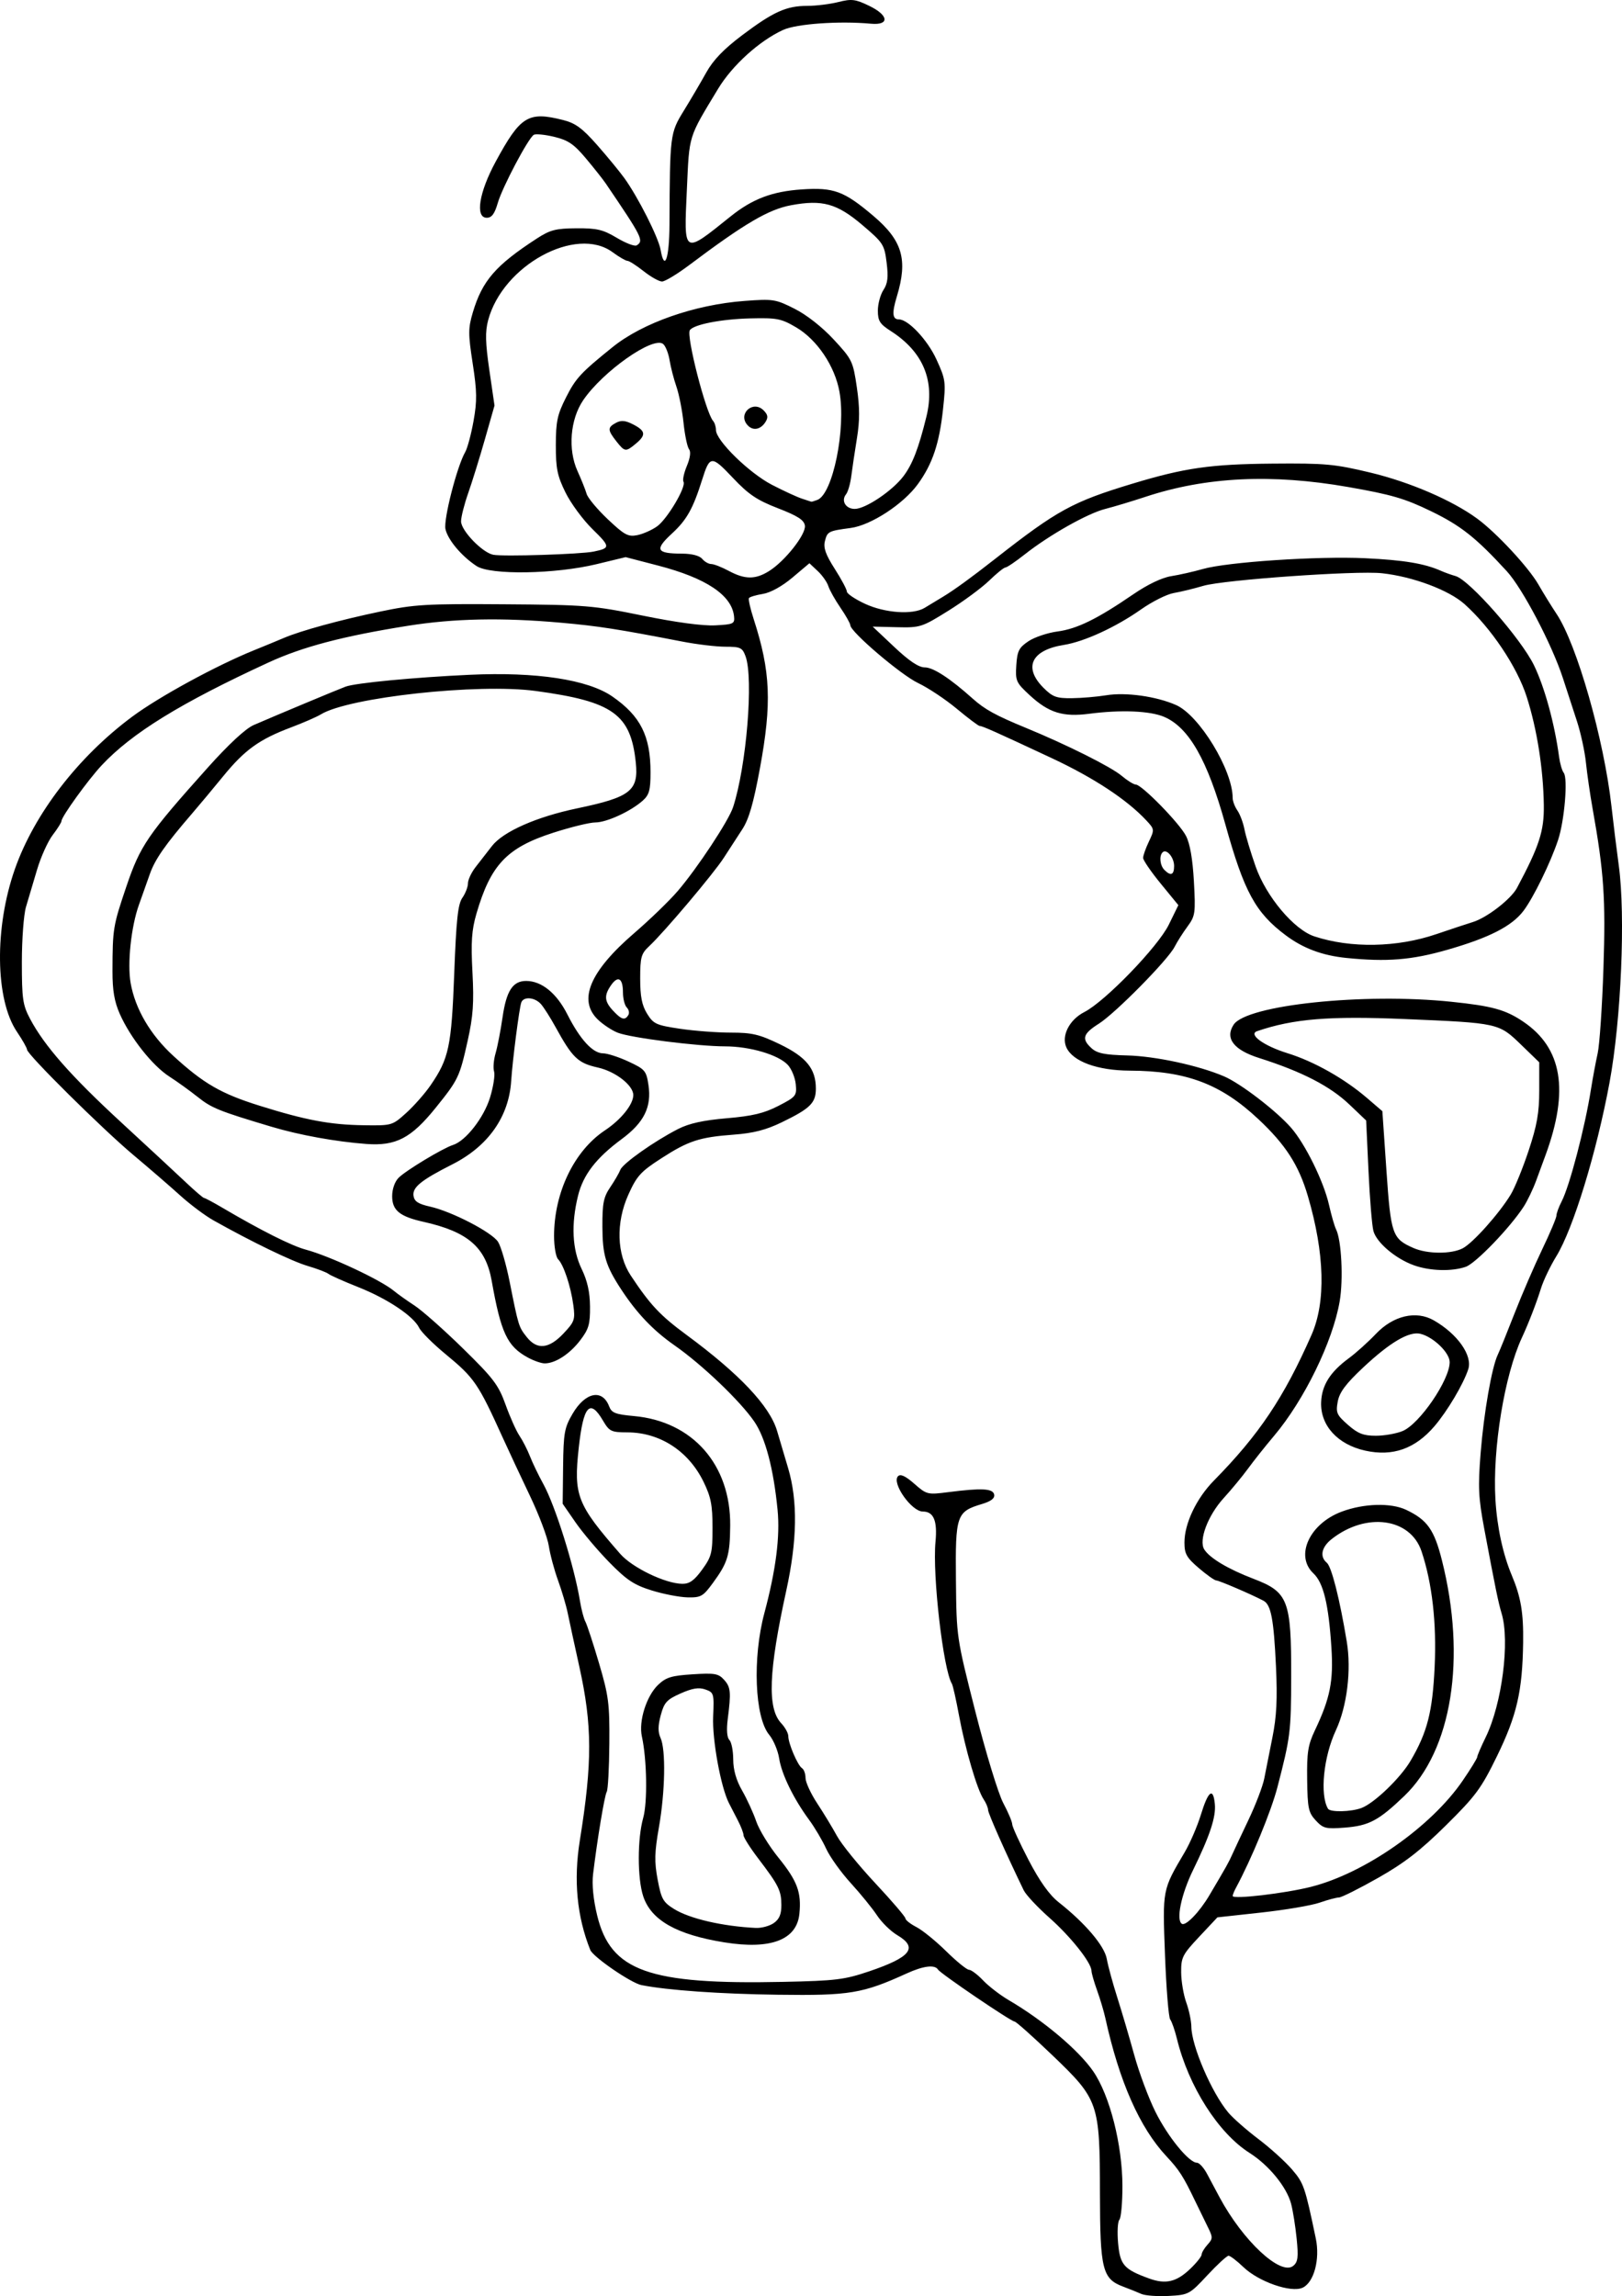
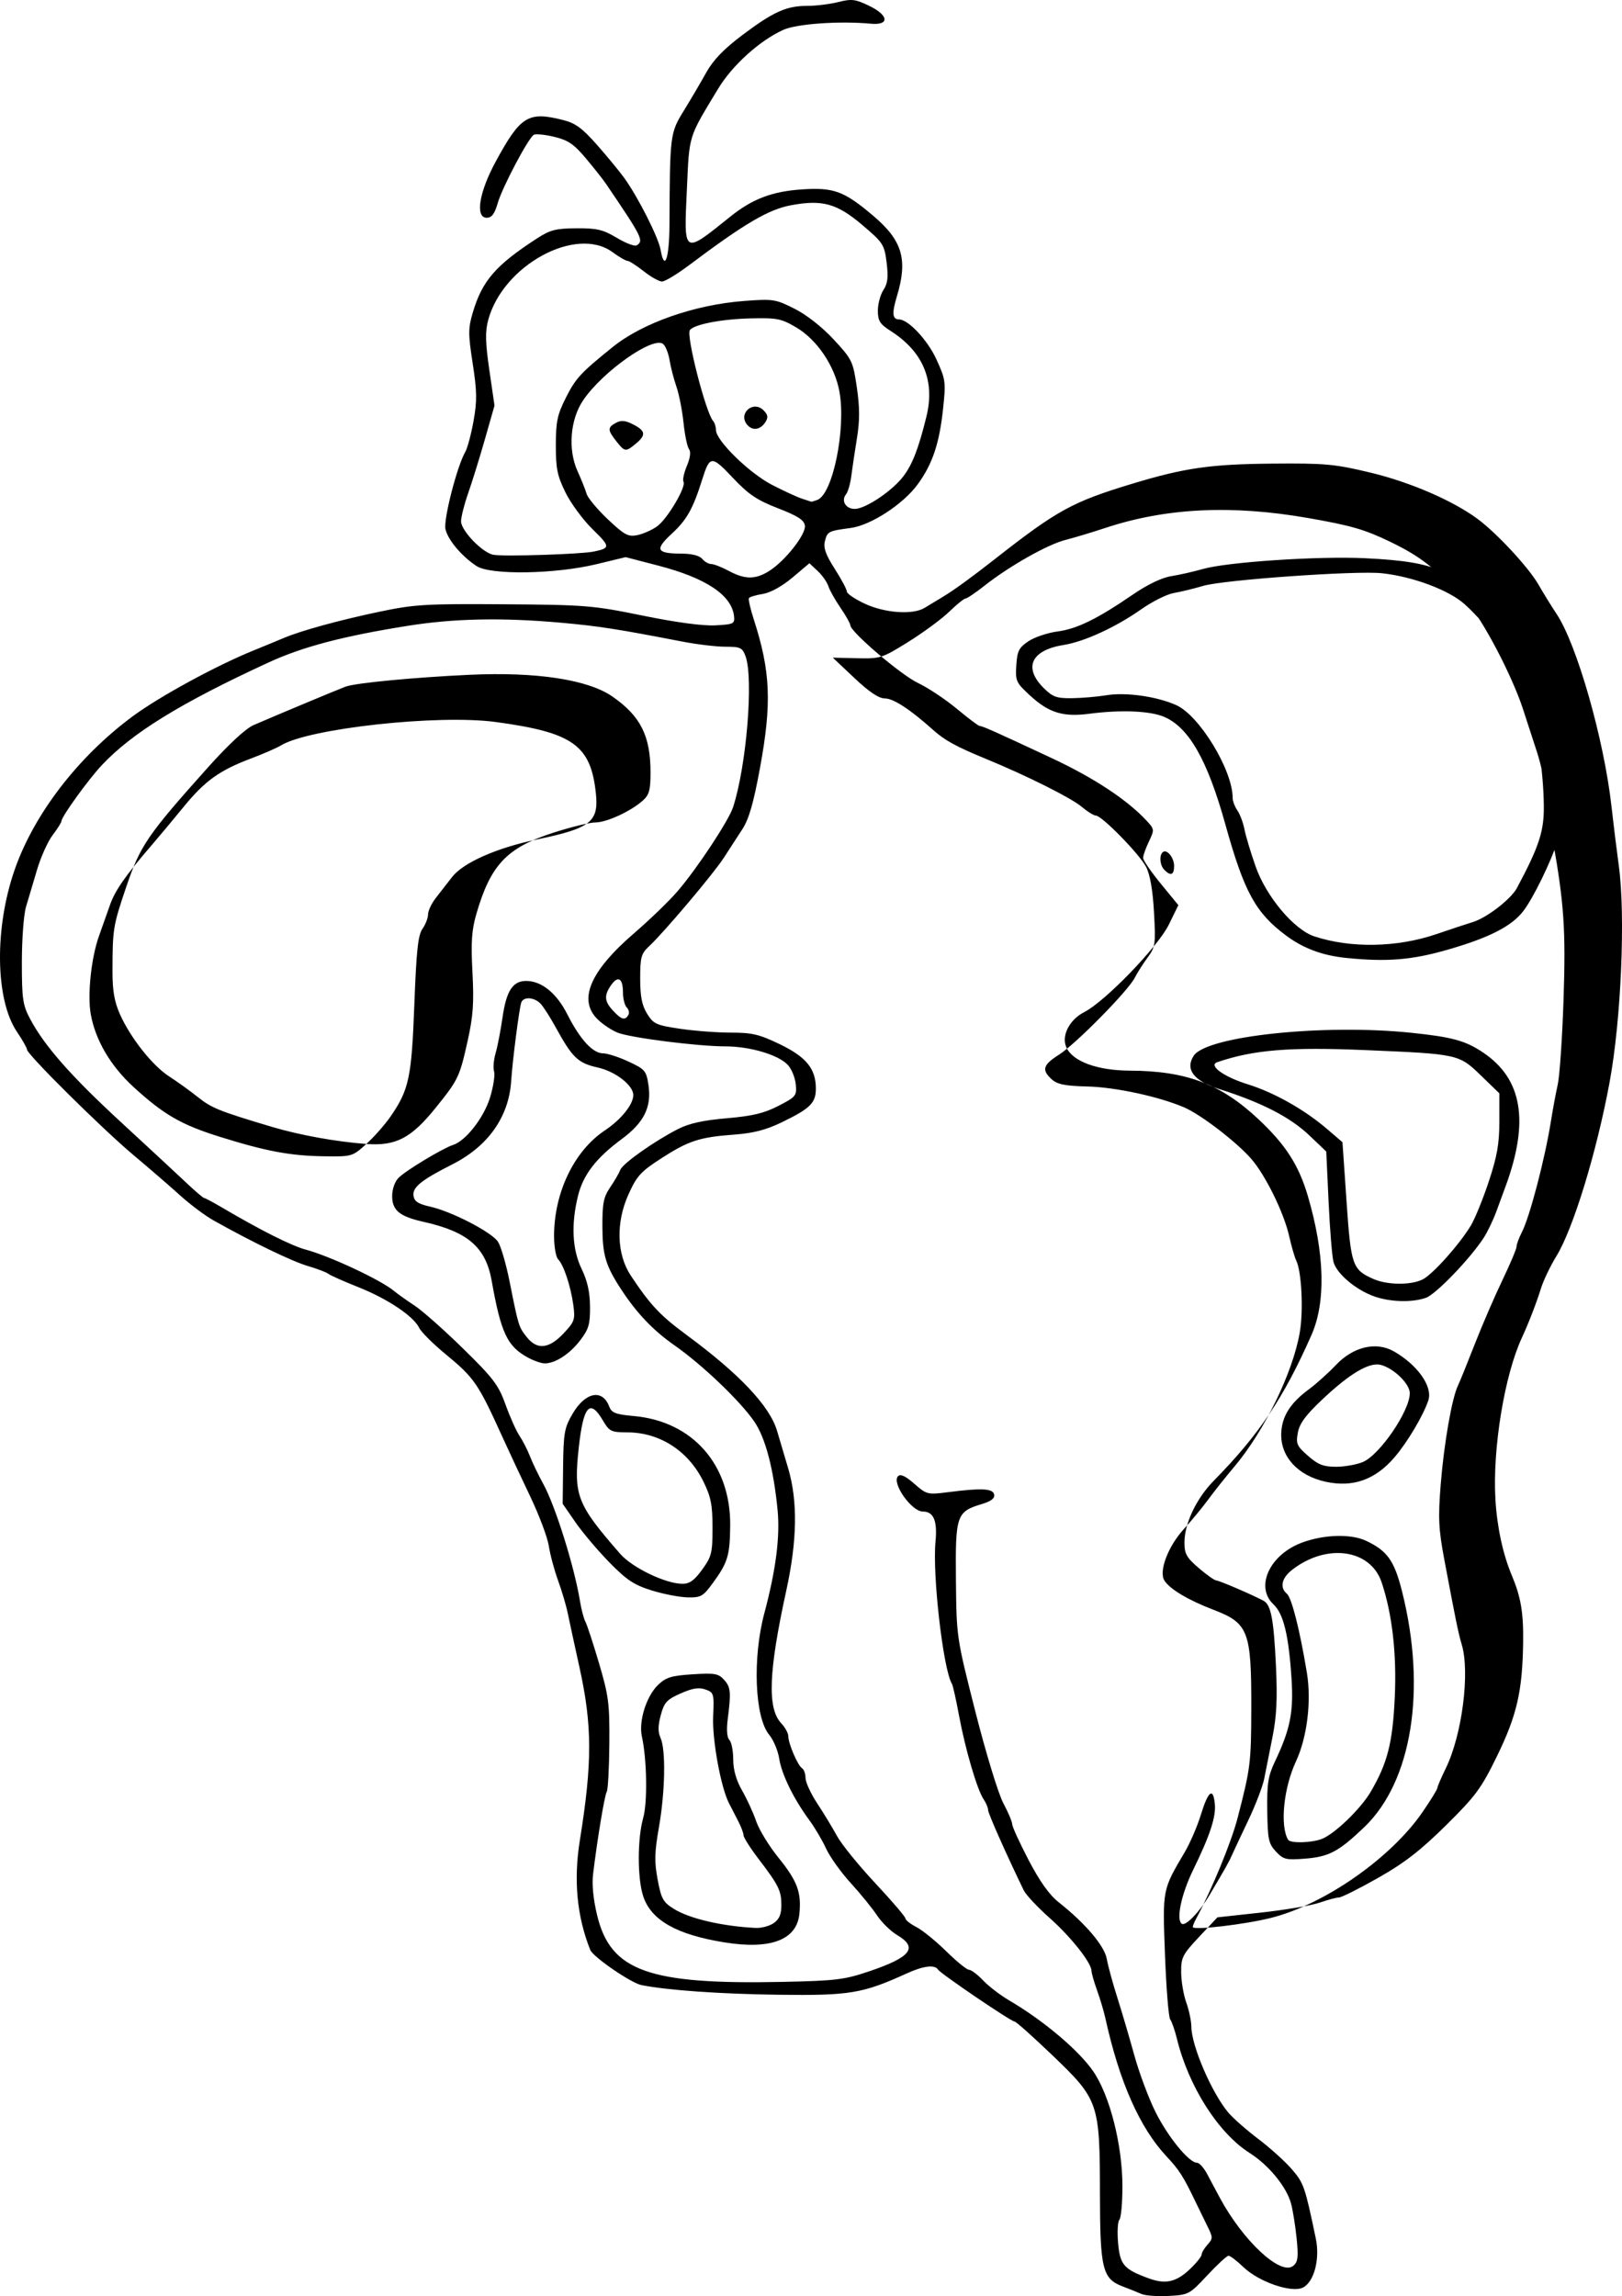
<svg xmlns="http://www.w3.org/2000/svg" xmlns:ns1="http://www.inkscape.org/namespaces/inkscape" xmlns:ns2="http://sodipodi.sourceforge.net/DTD/sodipodi-0.dtd" width="205.873mm" height="291.368mm" viewBox="0 0 729.472 1032.406" id="svg2" version="1.1" ns1:version="0.91 r13725" ns2:docname="Lady Butterfly B_W.svg">
  <title id="title3349">Lady butterfly</title>
  <defs id="defs4" />
  <ns2:namedview id="base" pagecolor="#ffffff" bordercolor="#666666" borderopacity="1.0" ns1:pageopacity="0.0" ns1:pageshadow="2" ns1:zoom="0.49497475" ns1:cx="761.06458" ns1:cy="441.76292" ns1:document-units="px" ns1:current-layer="layer1" showgrid="false" fit-margin-top="0" fit-margin-left="0" fit-margin-right="0" fit-margin-bottom="0" ns1:window-width="1366" ns1:window-height="744" ns1:window-x="0" ns1:window-y="24" ns1:window-maximized="1" />
  <g ns1:label="Layer 1" ns1:groupmode="layer" id="layer1" transform="translate(-4.154,-11.121)">
-     <path style="fill:#000000" d="m 517.473,1042.546 c -1.704,-0.762 -5.397,-2.246 -8.206,-3.298 -9.319,-3.488 -10.379,-7.732 -10.426,-41.755 -0.057,-40.899 -0.53,-42.276 -21.43,-62.3 -8.64,-8.277 -16.263,-15.074 -16.941,-15.105 -1.669,-0.074 -33.333,-21.569 -34.461,-23.393 -1.433,-2.318 -6.549,-1.69 -14.045,1.725 -19.907,9.069 -25.663,10.022 -57.93,9.594 -26.047,-0.345 -49.607,-2.007 -61.368,-4.328 -4.712,-0.93 -21.779,-12.645 -23.05,-15.822 -5.996,-14.981 -7.561,-31.376 -4.695,-49.186 5.667,-35.218 5.619,-51.781 -0.227,-78.211 -2.167,-9.799 -4.512,-20.614 -5.21,-24.034 -0.698,-3.42 -2.66,-10.043 -4.36,-14.717 -1.7,-4.675 -3.565,-11.636 -4.144,-15.47 -0.579,-3.834 -4.381,-13.943 -8.45,-22.463 -4.069,-8.521 -9.611,-20.372 -12.315,-26.336 -11.01,-24.284 -12.711,-26.769 -25.595,-37.396 -5.669,-4.676 -11.041,-10.026 -11.938,-11.889 -2.527,-5.248 -14.265,-13.096 -27.365,-18.297 -6.546,-2.599 -12.599,-5.29 -13.451,-5.981 -0.852,-0.691 -5.06,-2.291 -9.351,-3.556 -7.119,-2.099 -25.058,-10.779 -42.389,-20.511 -3.748,-2.105 -10.474,-7.141 -14.947,-11.192 C 80.705,544.572 71.222,536.377 64.106,530.413 50.211,518.768 16.31,485.177 16.31,483.055 c 0,-0.707 -2.047,-4.319 -4.548,-8.025 -9.786,-14.5 -10.182,-46.825 -0.896,-73.199 8.752,-24.859 28.401,-50.379 52.695,-68.439 12.101,-8.996 37.925,-23.064 54.996,-29.961 4.686,-1.893 10.612,-4.338 13.168,-5.433 7.625,-3.266 25.24,-8.094 43.377,-11.889 15.442,-3.231 20.674,-3.54 55.771,-3.29 36.702,0.261 39.968,0.529 62.388,5.111 14.809,3.027 26.978,4.662 32.533,4.372 8.283,-0.433 8.848,-0.706 8.478,-4.104 -1.033,-9.485 -12.551,-17.166 -34.166,-22.782 l -14.582,-3.789 -13.077,3.161 c -18.614,4.5 -47.671,4.968 -53.938,0.869 -6.736,-4.405 -12.954,-11.786 -14.02,-16.644 -0.945,-4.301 5.206,-28.275 8.886,-34.636 0.986,-1.704 2.668,-7.978 3.739,-13.943 1.625,-9.055 1.564,-13.32 -0.371,-25.846 -2.07,-13.399 -2.064,-15.854 0.053,-22.984 4.232,-14.249 10.244,-21.189 28.794,-33.237 5.974,-3.88 8.523,-4.538 17.816,-4.6 9.214,-0.062 11.943,0.585 18.157,4.301 4.022,2.405 8.03,3.93 8.908,3.387 3.334,-2.06 2.566,-3.599 -13.896,-27.839 -1.278,-1.882 -5.295,-6.958 -8.926,-11.281 -5.403,-6.431 -7.994,-8.193 -14.256,-9.695 -4.21,-1.01 -8.344,-1.409 -9.188,-0.888 -2.526,1.561 -14.133,23.533 -16.196,30.658 -1.415,4.887 -2.712,6.623 -4.948,6.623 -5.304,0 -3.476,-11.435 4.041,-25.277 11.136,-20.508 14.571,-22.626 30.278,-18.671 5.567,1.402 8.638,3.654 15.315,11.232 4.593,5.213 10.109,11.918 12.257,14.9 6.184,8.586 15.308,26.63 16.29,32.213 1.771,10.079 3.928,3.982 3.997,-11.299 0.182,-40.531 0.264,-41.185 6.437,-51.214 3.116,-5.062 7.658,-12.788 10.095,-17.168 3.13,-5.627 7.87,-10.553 16.15,-16.785 14.042,-10.569 19.897,-13.205 29.323,-13.205 3.91,0 10.179,-0.773 13.93,-1.717 6.004,-1.512 7.672,-1.305 13.934,1.726 8.786,4.253 9.194,8.798 0.718,8.014 -14.219,-1.316 -33.465,0.045 -39.466,2.79 -10.678,4.885 -22.878,15.927 -29.258,26.48 -13.539,22.395 -12.905,20.354 -14.039,45.214 -1.356,29.736 -1.864,29.423 19.684,12.146 9.78,-7.842 18.677,-11.218 31.944,-12.121 14.446,-0.983 19.046,0.716 32.241,11.909 13.104,11.117 15.591,19.658 10.554,36.258 -2.27,7.483 -2.013,10.277 0.946,10.277 4.194,0 12.893,9.283 16.879,18.012 4.143,9.072 4.273,10.064 2.937,22.463 -1.657,15.384 -4.729,24.518 -11.292,33.574 -6.506,8.978 -21.109,18.515 -30.211,19.729 -10.081,1.345 -10.508,1.564 -11.612,5.965 -0.741,2.954 0.375,6.077 4.448,12.444 2.991,4.675 5.438,9.264 5.438,10.196 0,0.932 3.66,3.399 8.133,5.481 8.983,4.182 21.504,5.05 26.799,1.858 1.745,-1.053 5.475,-3.308 8.288,-5.012 5.164,-3.128 12.592,-8.523 23.462,-17.041 28.012,-21.95 34.791,-25.657 61.9,-33.851 23.376,-7.065 35.055,-8.733 62.812,-8.971 23.781,-0.204 27.952,0.179 44.082,4.044 17.725,4.247 36.811,12.475 48.025,20.702 8.624,6.327 23.069,21.87 27.495,29.584 2.235,3.895 5.923,9.87 8.196,13.278 9.124,13.679 21.319,56.407 24.673,86.448 0.875,7.837 2.355,19.826 3.289,26.643 3.075,22.45 1.077,69.336 -4.159,97.599 -5.824,31.431 -16.351,65.787 -23.937,78.115 -2.702,4.391 -5.82,10.92 -6.928,14.509 -1.954,6.326 -5.571,15.672 -8.519,22.016 -7.865,16.922 -13.284,50.01 -11.932,72.853 0.733,12.387 3.361,24.564 7.345,34.041 4.104,9.763 5.306,16.861 5.116,30.209 -0.313,21.914 -2.812,32.776 -11.761,51.123 -7.079,14.513 -9.554,17.867 -22.959,31.115 -11.484,11.349 -18.677,16.916 -30.526,23.625 -8.526,4.827 -16.443,8.787 -17.593,8.8 -1.15,0.012 -5.063,1.058 -8.694,2.323 -3.632,1.265 -15.459,3.271 -26.283,4.457 l -19.68,2.157 -8.186,8.725 c -7.54,8.036 -8.181,9.303 -8.118,16.047 0.037,4.027 1.073,10.11 2.3,13.518 1.228,3.408 2.253,8.288 2.278,10.844 0.085,8.669 9.115,29.669 16.605,38.616 2.087,2.493 8.17,7.846 13.518,11.894 5.348,4.048 12.168,10.217 15.156,13.707 5.301,6.194 5.805,7.656 10.701,31.058 1.96,9.372 -0.848,19.792 -5.962,22.122 -5.22,2.378 -19.759,-2.703 -26.629,-9.307 -2.9,-2.788 -5.893,-5.069 -6.651,-5.069 -0.758,0 -5.06,3.955 -9.56,8.789 -7.974,8.567 -8.414,8.802 -17.361,9.276 -5.049,0.268 -10.574,-0.137 -12.278,-0.899 z m 22.076,-11.381 c 2.769,-2.664 5.035,-5.524 5.035,-6.355 0,-0.831 1.185,-2.82 2.634,-4.421 2.433,-2.689 2.446,-3.289 0.164,-7.868 -1.359,-2.726 -3.975,-8.094 -5.813,-11.928 -5.235,-10.916 -7.109,-13.833 -12.787,-19.899 -12.075,-12.901 -21.238,-33.613 -27.522,-62.209 -0.655,-2.982 -2.32,-8.559 -3.698,-12.394 -1.379,-3.834 -2.517,-7.808 -2.529,-8.83 -0.045,-3.656 -9.302,-15.33 -18.909,-23.844 -5.375,-4.764 -10.586,-10.341 -11.579,-12.394 -8.02,-16.569 -16.01,-34.574 -16.01,-36.077 0,-1.002 -0.923,-3.197 -2.051,-4.878 -2.904,-4.326 -8.223,-22.479 -11.035,-37.663 -1.316,-7.105 -2.748,-13.494 -3.183,-14.197 -3.899,-6.309 -8.818,-48.862 -7.383,-63.866 0.903,-9.446 -0.835,-13.589 -5.702,-13.589 -5.088,0 -14.138,-12.898 -11.148,-15.889 1.118,-1.118 3.363,-0.077 7.316,3.394 5.549,4.872 5.957,4.974 15.184,3.791 15.175,-1.946 20.191,-1.685 20.74,1.082 0.333,1.678 -1.403,3.013 -5.521,4.247 -11.438,3.427 -11.967,4.974 -11.679,34.14 0.255,25.773 0.258,25.792 8.752,59.254 4.673,18.41 10.31,36.879 12.526,41.041 2.216,4.163 4.029,8.455 4.029,9.538 0,1.083 3.311,8.322 7.359,16.085 4.975,9.544 9.346,15.683 13.496,18.957 12.013,9.477 20.648,19.644 21.686,25.533 0.547,3.105 2.662,10.873 4.7,17.264 2.038,6.39 5.479,18.067 7.647,25.947 2.168,7.881 6.461,19.383 9.54,25.562 5.598,11.233 15.084,22.852 18.656,22.852 1.043,0 3.096,2.266 4.564,5.035 1.467,2.769 3.978,7.475 5.58,10.457 10.584,19.707 27.581,35.508 33.189,30.854 2.075,-1.722 2.344,-3.902 1.508,-12.215 -0.56,-5.565 -1.687,-12.636 -2.505,-15.712 -2.004,-7.541 -10.014,-17.337 -18.658,-22.818 -14.082,-8.93 -27.438,-29.918 -32.69,-51.372 -0.939,-3.834 -2.297,-7.732 -3.018,-8.663 -0.721,-0.93 -1.774,-13.943 -2.339,-28.916 -1.123,-29.768 -1.245,-29.134 8.878,-46.303 2.402,-4.074 5.671,-11.653 7.264,-16.843 3.299,-10.748 5.541,-12.449 6.275,-4.761 0.552,5.79 -2.199,14.128 -9.776,29.63 -5.344,10.933 -7.761,22.528 -5.046,24.205 1.753,1.084 7.896,-5.281 12.337,-12.783 7.767,-13.122 8.749,-14.874 10.334,-18.448 0.756,-1.704 4.028,-8.675 7.272,-15.491 3.244,-6.816 6.439,-15.181 7.1,-18.59 0.661,-3.409 2.321,-11.775 3.689,-18.591 1.873,-9.333 2.264,-17.175 1.585,-31.758 -0.993,-21.296 -2.23,-27.82 -5.614,-29.609 -5.405,-2.856 -19.99,-9.121 -21.234,-9.121 -0.751,0 -4.28,-2.494 -7.842,-5.543 -5.514,-4.72 -6.476,-6.426 -6.476,-11.491 0,-8.574 5.372,-19.864 13.271,-27.893 20.287,-20.619 31.436,-37.257 43.876,-65.477 6.51,-14.768 5.946,-36.536 -1.613,-62.331 -4.111,-14.028 -10.027,-23.214 -22.408,-34.796 -16.842,-15.755 -32.37,-21.589 -57.743,-21.695 -14.525,-0.061 -25.6,-4.118 -28.477,-10.431 -2.369,-5.2 1.317,-12.464 8.073,-15.911 9.353,-4.771 33.138,-29.375 37.995,-39.303 l 4.288,-8.765 -7.926,-9.679 c -4.36,-5.323 -7.926,-10.529 -7.926,-11.569 0,-1.04 1.172,-4.349 2.605,-7.353 2.551,-5.349 2.527,-5.547 -1.162,-9.501 -8.721,-9.348 -23.606,-19.151 -42.497,-27.987 -25.518,-11.935 -31.211,-14.475 -32.448,-14.475 -0.548,0 -5.175,-3.478 -10.283,-7.729 -5.108,-4.251 -12.938,-9.456 -17.4,-11.567 -7.734,-3.659 -30.497,-23.066 -30.497,-26.001 0,-0.767 -1.996,-4.309 -4.435,-7.871 -2.44,-3.562 -4.891,-7.934 -5.449,-9.717 -0.557,-1.782 -2.699,-4.825 -4.76,-6.76 l -3.747,-3.52 -7.633,6.436 c -4.653,3.923 -9.847,6.795 -13.305,7.356 -3.12,0.506 -5.941,1.355 -6.269,1.885 -0.328,0.531 0.641,4.794 2.154,9.474 7.606,23.533 8.198,37.742 2.792,67.053 -2.93,15.89 -4.975,22.935 -7.98,27.498 -2.222,3.374 -5.937,9.097 -8.254,12.719 -4.477,6.996 -26.842,33.479 -33.589,39.774 -3.589,3.348 -4.026,4.925 -4.026,14.534 0,8.088 0.776,12.035 3.109,15.81 2.848,4.608 4.09,5.177 14.78,6.767 6.419,0.955 16.717,1.736 22.883,1.736 9.556,0 12.807,0.77 22.013,5.214 11.924,5.756 16.223,11.045 16.223,19.96 0,6.455 -2.514,8.94 -15.317,15.142 -7.113,3.445 -12.746,4.896 -21.556,5.552 -15.551,1.158 -20.448,2.767 -32.871,10.804 -9.056,5.858 -10.836,7.836 -14.602,16.228 -5.654,12.599 -5.226,26.779 1.096,36.319 8.752,13.207 13.182,17.929 24.98,26.625 23.867,17.592 37.468,31.983 40.807,43.176 1.002,3.36 3.25,10.932 4.994,16.827 4.371,14.769 4.096,32.498 -0.857,55.123 -7.947,36.304 -8.576,52.823 -2.269,59.537 1.759,1.873 3.199,4.495 3.199,5.827 0,3.314 4.241,13.211 6.173,14.405 0.865,0.535 1.573,2.515 1.573,4.402 0,1.886 2.369,7.027 5.264,11.423 2.895,4.396 6.903,11.003 8.905,14.682 2.003,3.679 9.742,13.216 17.199,21.194 7.457,7.978 13.558,15.106 13.558,15.839 0,0.734 2.226,2.485 4.946,3.892 2.72,1.407 8.753,6.305 13.406,10.884 4.653,4.58 9.269,8.326 10.256,8.326 0.988,0 3.843,2.154 6.346,4.786 2.503,2.632 7.687,6.621 11.521,8.863 15.522,9.079 31.431,22.479 37.984,31.994 7.455,10.825 13.139,33.185 13.139,51.689 0,7.475 -0.617,14.252 -1.372,15.062 -0.754,0.809 -1.013,5.523 -0.575,10.475 0.871,9.838 2.603,11.815 13.967,15.938 7.488,2.717 12.347,1.556 18.576,-4.438 z M 395.087,897.476 c 18.787,-6.363 22.098,-10.651 12.565,-16.276 -2.888,-1.704 -6.972,-5.699 -9.075,-8.878 -2.104,-3.179 -7.42,-9.713 -11.813,-14.521 -4.394,-4.808 -9.374,-11.769 -11.067,-15.47 -1.693,-3.701 -5.131,-9.518 -7.64,-12.926 -7.016,-9.531 -12.377,-20.515 -13.485,-27.631 -0.552,-3.548 -2.573,-8.339 -4.49,-10.647 -6.502,-7.827 -7.562,-34.507 -2.171,-54.673 5.2,-19.454 7.122,-34.483 5.942,-46.476 -1.824,-18.542 -5.45,-32.318 -10.43,-39.623 -6.277,-9.208 -23.495,-25.66 -35.958,-34.355 -9.556,-6.667 -16.934,-14.413 -23.976,-25.17 -6.932,-10.59 -8.359,-15.348 -8.412,-28.057 -0.045,-10.606 0.503,-13.383 3.508,-17.816 1.958,-2.888 4.007,-6.416 4.552,-7.839 1.103,-2.88 15.231,-12.866 25.97,-18.355 4.948,-2.529 11.302,-3.934 21.891,-4.84 11.572,-0.99 16.786,-2.238 23.238,-5.562 7.913,-4.077 8.293,-4.55 7.8,-9.708 -0.285,-2.982 -1.885,-6.895 -3.556,-8.695 -4.242,-4.571 -16.99,-8.343 -28.249,-8.36 -12.349,-0.018 -42.275,-3.821 -48.234,-6.129 -2.556,-0.99 -6.565,-3.629 -8.908,-5.864 -9.156,-8.735 -3.716,-21.705 16.345,-38.966 6.987,-6.012 15.758,-14.493 19.493,-18.848 8.829,-10.294 22.919,-31.628 24.912,-37.718 6.022,-18.4 9.284,-57.955 5.601,-67.906 -1.422,-3.841 -2.313,-4.26 -9.049,-4.26 -4.109,0 -12.845,-1.042 -19.413,-2.315 -28.996,-5.621 -37.794,-6.988 -54.626,-8.486 -26.475,-2.356 -47.99,-1.916 -68.857,1.41 -29.069,4.633 -47.269,9.426 -62.567,16.475 -39.534,18.217 -61.439,31.714 -75.039,46.234 -6.114,6.528 -18.088,23.125 -18.088,25.072 0,0.605 -1.781,3.435 -3.957,6.289 -2.176,2.853 -5.347,9.89 -7.045,15.638 -1.698,5.748 -3.926,13.239 -4.951,16.647 -1.024,3.408 -1.863,14.562 -1.863,24.787 0,16.602 0.395,19.336 3.691,25.562 6.437,12.157 18.375,25.719 40.973,46.545 12.073,11.126 25.233,23.331 29.243,27.122 4.011,3.79 7.64,6.892 8.065,6.892 0.425,0 4.115,1.967 8.2,4.372 17.402,10.244 31.116,17.131 37.533,18.849 10.763,2.881 33.665,13.595 39.607,18.528 1.704,1.415 5.887,4.39 9.295,6.613 3.408,2.222 13.202,10.898 21.764,19.28 13.723,13.435 15.994,16.432 19.179,25.31 1.987,5.538 4.794,11.813 6.239,13.943 1.445,2.13 3.581,6.313 4.747,9.295 1.166,2.982 3.853,8.559 5.97,12.394 5.373,9.728 13.969,37.151 16.493,52.613 0.62,3.801 1.718,7.984 2.44,9.295 0.721,1.311 3.475,9.703 6.119,18.65 4.348,14.713 4.792,18.173 4.653,36.232 -0.085,10.981 -0.613,20.709 -1.175,21.618 -0.968,1.567 -4.207,21.084 -6.143,37.019 -0.564,4.644 0.113,11.47 1.847,18.59 6.095,25.042 23.142,31.127 83.632,29.852 23.706,-0.5 27.574,-0.975 38.73,-4.753 z m -65.066,-12.996 c -21.553,-3.463 -33.01,-9.95 -36.582,-20.715 -2.663,-8.027 -2.672,-25.815 -0.017,-35.253 1.991,-7.079 1.677,-26.307 -0.6,-36.663 -1.503,-6.835 2.049,-18.128 7.278,-23.138 3.566,-3.417 6.007,-4.167 15.527,-4.774 9.957,-0.635 11.636,-0.343 14.165,2.462 3.005,3.332 3.205,5.525 1.629,17.835 -0.599,4.681 -0.315,8.146 0.756,9.218 0.944,0.944 1.725,4.888 1.735,8.765 0.015,4.715 1.342,9.357 4.014,14.02 2.197,3.834 5.048,10.06 6.335,13.836 1.287,3.776 5.767,11.095 9.957,16.267 8.508,10.501 10.426,15.634 9.45,25.292 -1.185,11.721 -12.873,16.184 -33.647,12.847 z m 22.119,-8.686 c 2.511,-1.759 3.437,-3.96 3.42,-8.133 -0.026,-6.486 -1.197,-8.838 -10.434,-20.961 -3.621,-4.752 -6.584,-9.434 -6.584,-10.404 0,-0.97 -1.145,-3.963 -2.545,-6.65 -1.4,-2.688 -3.223,-6.225 -4.051,-7.861 -3.65,-7.212 -7.518,-28.466 -7.064,-38.819 0.455,-10.388 0.319,-10.865 -3.492,-12.205 -2.945,-1.036 -5.81,-0.579 -11.128,1.773 -6.222,2.753 -7.395,4.032 -8.936,9.755 -1.286,4.774 -1.312,7.6 -0.095,10.272 2.413,5.295 2.068,24.155 -0.734,40.13 -1.986,11.324 -2.088,15.49 -0.58,23.544 1.637,8.738 2.434,10.159 7.448,13.265 6.98,4.325 21.735,7.738 36.641,8.475 2.58,0.128 6.24,-0.853 8.133,-2.18 z M 297.209,726.217 c -7.898,-2.456 -11.23,-4.668 -19.03,-12.636 -5.201,-5.312 -12.046,-13.408 -15.213,-17.991 l -5.757,-8.332 0.193,-16.762 c 0.174,-15.111 0.594,-17.446 4.265,-23.71 5.722,-9.764 13.406,-11.301 16.452,-3.292 1.104,2.903 2.838,3.577 11.113,4.322 26.447,2.379 43.593,21.897 43.317,49.31 -0.135,13.433 -1.09,16.584 -7.806,25.775 -4.401,6.023 -5.372,6.572 -11.386,6.439 -3.616,-0.08 -10.883,-1.485 -16.149,-3.122 z m 22.733,-9.359 c 4.253,-5.871 4.657,-7.505 4.657,-18.823 0,-10.235 -0.709,-13.842 -4.068,-20.708 -6.743,-13.782 -19.557,-22.108 -34.122,-22.17 -7.464,-0.032 -8.187,-0.385 -11.179,-5.456 -5.792,-9.816 -8.717,-6.486 -10.778,12.272 -2.374,21.603 -0.868,25.468 18.629,47.806 5.425,6.215 20.344,13.405 27.953,13.471 3.225,0.028 5.374,-1.515 8.908,-6.392 z m -78.545,-95.43 c -9.15,-5.042 -11.956,-11.041 -16.122,-34.469 -2.679,-15.066 -10.742,-22.026 -30.658,-26.469 -10.7,-2.387 -14.093,-5.161 -14.093,-11.522 0,-3.211 1.179,-6.566 2.919,-8.306 3.288,-3.288 19.868,-13.278 24.451,-14.733 5.738,-1.821 13.911,-12.315 16.67,-21.402 1.477,-4.865 2.284,-10.109 1.793,-11.654 -0.49,-1.545 -0.183,-5.234 0.683,-8.196 0.866,-2.963 2.274,-10.231 3.129,-16.151 1.723,-11.932 4.596,-16.349 10.627,-16.341 6.947,0.009 13.689,5.486 18.525,15.046 5.671,11.211 11.407,17.476 16.018,17.496 1.958,0.007 7.129,1.677 11.492,3.709 7.41,3.45 8,4.144 8.957,10.523 1.487,9.916 -1.968,16.893 -12.057,24.346 -11.475,8.477 -17.293,16.025 -19.614,25.448 -3.167,12.854 -2.612,24.172 1.612,32.895 2.585,5.338 3.723,10.432 3.781,16.93 0.071,7.951 -0.568,10.148 -4.425,15.196 -4.713,6.168 -11.174,10.366 -15.955,10.366 -1.547,0 -5.026,-1.22 -7.732,-2.711 z m 16.179,-10.739 c 4.979,-5.279 5.308,-6.232 4.419,-12.781 -1.152,-8.478 -4.353,-18.108 -6.849,-20.604 -0.995,-0.995 -1.809,-5.701 -1.809,-10.457 0,-19.505 9.05,-38.302 22.855,-47.468 7.271,-4.828 12.776,-11.671 12.776,-15.88 0,-4.385 -8.005,-10.605 -15.93,-12.379 -9.009,-2.016 -11.414,-4.322 -19.11,-18.327 -2.25,-4.095 -5.155,-8.665 -6.455,-10.156 -2.741,-3.145 -7.856,-3.591 -8.883,-0.775 -0.911,2.5 -3.963,26.208 -4.537,35.244 -1.024,16.136 -10.345,29.372 -26.418,37.513 -14.08,7.131 -18.059,10.348 -17.514,14.159 0.362,2.533 2.114,3.68 7.445,4.87 9.732,2.173 27.72,11.481 30.559,15.813 1.302,1.987 3.65,10.049 5.218,17.915 4.005,20.096 4.069,20.305 7.679,24.894 4.639,5.897 9.984,5.387 16.554,-1.58 z m -88.67,-85.209 c -13.646,-1.009 -30.105,-3.995 -42.603,-7.729 -23.728,-7.089 -26.966,-8.396 -33.271,-13.428 -3.428,-2.736 -9.166,-6.863 -12.75,-9.172 -7.59,-4.889 -17.524,-17.452 -22.253,-28.143 -2.453,-5.545 -3.307,-10.559 -3.287,-19.294 0.043,-19.013 0.254,-20.299 6.203,-37.869 6.278,-18.539 9.516,-23.274 36.649,-53.584 9.385,-10.483 17.013,-17.555 20.637,-19.129 10.199,-4.431 38.187,-16.125 41.38,-17.289 4.536,-1.654 30.919,-4.169 55.771,-5.316 30.01,-1.386 53.177,2.141 64.187,9.77 12.647,8.765 17.146,17.706 17.146,34.08 0,8.004 -0.581,10.124 -3.486,12.722 -5.385,4.815 -16.254,9.817 -21.331,9.817 -2.52,0 -11.038,2.081 -18.93,4.623 -20.873,6.726 -28.15,14.4 -34.559,36.445 -2.136,7.348 -2.496,12.679 -1.777,26.29 0.728,13.768 0.311,19.733 -2.156,30.814 -3.622,16.275 -4.195,17.477 -14.311,30.036 -11.086,13.764 -17.924,17.341 -31.26,16.355 z m 17.942,-13.955 c 3.483,-3.146 8.393,-8.716 10.912,-12.377 8.293,-12.053 9.441,-17.463 10.677,-50.31 0.911,-24.228 1.659,-31.186 3.658,-34.04 1.382,-1.973 2.512,-4.9 2.512,-6.504 0,-1.605 1.569,-4.924 3.486,-7.376 1.917,-2.452 5.197,-6.67 7.289,-9.373 5.045,-6.519 20.024,-13.144 38.388,-16.979 23.899,-4.991 27.63,-7.898 26.327,-20.518 -2.252,-21.821 -10.241,-27.539 -45.055,-32.251 -25.831,-3.496 -84.046,2.848 -96.582,10.524 -1.873,1.147 -7.885,3.771 -13.359,5.832 -14.293,5.38 -20.838,10.078 -30.486,21.883 -4.686,5.734 -11.001,13.301 -14.033,16.815 -12.123,14.051 -16.723,20.642 -19.055,27.303 -1.342,3.834 -3.541,10.037 -4.887,13.784 -3.522,9.809 -5.285,26.471 -3.728,35.227 2.074,11.657 8.903,23.29 19.212,32.724 13.609,12.454 21.423,16.968 38.757,22.39 20.906,6.539 31.7,8.562 46.859,8.781 12.656,0.183 12.836,0.131 19.109,-5.536 z m 406.98,347.95 c 24.141,-6.113 53.931,-26.96 68.108,-47.661 3.621,-5.288 6.584,-10.104 6.584,-10.703 0,-0.599 1.708,-4.585 3.796,-8.859 7.335,-15.016 10.95,-43.105 7.167,-55.685 -1.495,-4.973 -2.751,-11.093 -7.811,-38.065 -2.618,-13.959 -2.848,-18.794 -1.622,-34.082 1.457,-18.166 5.018,-38.576 7.702,-44.152 0.821,-1.704 4.213,-10.07 7.539,-18.59 3.326,-8.521 8.93,-21.495 12.453,-28.832 3.524,-7.337 6.407,-14.169 6.407,-15.182 0,-1.013 1.045,-3.863 2.323,-6.333 3.605,-6.971 10.46,-33.154 13.183,-50.35 0.809,-5.112 2.172,-12.432 3.028,-16.267 0.856,-3.834 2.024,-21.039 2.596,-38.232 1.04,-31.243 0.23,-43.172 -4.873,-71.76 -1.141,-6.39 -2.49,-15.689 -2.998,-20.664 -0.508,-4.975 -2.32,-13.34 -4.027,-18.59 -1.707,-5.25 -4.565,-14.025 -6.353,-19.499 -4.955,-15.178 -18.182,-40.357 -25.234,-48.035 -13.894,-15.127 -20.631,-20.455 -34.146,-27.004 -11.748,-5.693 -17.707,-7.428 -37.225,-10.844 -34.326,-6.007 -63.869,-4.577 -91.073,4.408 -6.145,2.03 -14.311,4.486 -18.145,5.459 -7.951,2.017 -25.108,11.703 -36.158,20.414 -4.124,3.251 -8.048,5.911 -8.721,5.911 -0.673,0 -3.956,2.651 -7.295,5.892 -3.339,3.241 -11.605,9.341 -18.369,13.555 -11.906,7.42 -12.642,7.655 -23.163,7.403 l -10.866,-0.26 9.724,9.168 c 6.691,6.309 10.97,9.168 13.72,9.168 3.805,0 11.316,4.894 21.483,13.997 5.475,4.902 10.367,7.593 24.012,13.207 18.359,7.553 38.206,17.481 42.984,21.502 2.592,2.181 5.466,3.966 6.387,3.966 2.672,0 19.603,17.301 22.589,23.081 1.799,3.483 3.003,10.413 3.558,20.476 0.789,14.321 0.619,15.508 -2.901,20.296 -2.057,2.797 -4.654,6.889 -5.771,9.093 -2.979,5.877 -26.642,29.88 -34.093,34.585 -7.195,4.542 -7.871,6.861 -3.224,11.065 2.49,2.253 5.978,2.956 15.879,3.201 12.777,0.316 32.198,4.498 43.673,9.404 7.401,3.164 23.376,15.397 30.083,23.036 6.401,7.29 14.736,24.215 17.121,34.764 1.059,4.686 2.481,9.622 3.158,10.968 2.454,4.872 3.34,22.47 1.632,32.409 -3.106,18.077 -15.938,44.382 -29.473,60.418 -3.955,4.686 -9.22,11.309 -11.699,14.717 -2.479,3.408 -7.448,9.426 -11.042,13.373 -7.033,7.724 -11.253,18.885 -8.698,23.001 2.42,3.899 10.744,8.866 22.174,13.234 15.625,5.971 17.005,9.564 16.933,44.118 -0.051,24.665 -0.354,27.086 -6.188,49.574 -2.806,10.815 -11.654,32.273 -18.677,45.293 -0.798,1.48 -1.451,3.108 -1.451,3.618 0,1.606 23.519,-1.143 35.301,-4.126 z m 2.072,-29.824 c -3.291,-3.537 -3.701,-5.484 -3.873,-18.366 -0.163,-12.212 0.369,-15.591 3.488,-22.155 6.857,-14.432 8.395,-22.134 7.423,-37.181 -1.261,-19.528 -3.597,-29.166 -8.093,-33.39 -8.408,-7.899 -1.796,-22.327 12.72,-27.759 9.93,-3.715 22.146,-4.06 28.978,-0.818 9.493,4.505 12.618,8.904 16.083,22.645 11.124,44.117 4.508,85.522 -16.945,106.054 -11.512,11.018 -15.881,13.342 -26.666,14.188 -8.605,0.674 -9.758,0.392 -13.115,-3.217 z m 20.609,-5.622 c 5.742,-2.183 17.529,-13.526 22.022,-21.193 7.562,-12.903 9.882,-21.977 10.835,-42.366 0.919,-19.652 -1.117,-37.53 -5.904,-51.841 -5.017,-15 -24.887,-17.708 -40.396,-5.507 -4.599,3.618 -5.49,7.924 -2.204,10.651 2.143,1.778 5.803,16.237 8.979,35.465 2.121,12.841 0.121,29.117 -4.902,39.893 -5.559,11.927 -7.268,28.941 -3.539,35.244 0.978,1.654 10.42,1.438 15.109,-0.344 z m 1.662,-160.651 c -12.432,-2.736 -20.262,-11.328 -19.857,-21.789 0.295,-7.616 4.063,-13.599 12.443,-19.756 3.226,-2.37 8.695,-7.289 12.153,-10.931 7.836,-8.252 18.11,-10.66 26.071,-6.11 10.649,6.085 17.505,15.805 15.5,21.974 -2.165,6.66 -9.394,18.844 -15.207,25.629 -8.701,10.156 -18.745,13.703 -31.103,10.984 z m 16.802,-8.829 c 7.646,-3.195 21.153,-22.97 21.153,-30.969 0,-4.221 -7.248,-11.261 -13.108,-12.732 -5.077,-1.274 -13.745,3.822 -25.877,15.215 -7.766,7.292 -10.58,11.07 -11.354,15.238 -0.929,5.005 -0.486,6.018 4.57,10.457 4.513,3.962 6.949,4.915 12.565,4.915 3.832,0 9.255,-0.956 12.051,-2.124 z m 5.084,-74.512 c -8.239,-2.937 -16.835,-10.218 -18.232,-15.443 -0.639,-2.389 -1.635,-14.543 -2.213,-27.008 l -1.051,-22.664 -7.542,-7.183 c -8.7,-8.285 -21.386,-14.817 -40.64,-20.926 -11.419,-3.623 -15.415,-8.865 -11.414,-14.972 5.806,-8.861 58.491,-14.4 97.936,-10.296 18.382,1.912 24.33,3.556 32.28,8.921 17.547,11.839 20.744,30.836 10.089,59.948 -0.936,2.556 -2.858,7.785 -4.273,11.619 -1.414,3.834 -3.925,9.063 -5.58,11.619 -6.11,9.438 -21.561,25.49 -26.038,27.051 -6.288,2.192 -16.091,1.912 -23.322,-0.665 z m 21.955,-7.654 c 4.58,-2.39 16.366,-15.587 21.569,-24.154 1.811,-2.982 5.438,-11.881 8.058,-19.775 3.762,-11.332 4.765,-17.02 4.765,-27.023 l 0,-12.67 -8.23,-7.971 c -9.973,-9.66 -10.152,-9.699 -52.078,-11.47 -34.197,-1.444 -50.167,-0.141 -66.549,5.432 -4.188,1.424 2.952,6.614 13.656,9.927 11.826,3.66 25.556,11.391 35.71,20.108 l 6.941,5.958 1.826,26.597 c 1.985,28.924 2.611,30.722 12.166,34.922 6.246,2.746 17.02,2.804 22.166,0.12 z M 609.65,441.84 c -10.778,-1.088 -19.397,-4.303 -27.218,-10.152 -13.661,-10.217 -18.753,-19.569 -27.22,-49.998 -8.02,-28.824 -16.342,-43.445 -27.452,-48.231 -6.308,-2.717 -19.472,-3.27 -33.686,-1.414 -11.899,1.553 -18.256,-0.424 -26.842,-8.351 -6.106,-5.637 -6.459,-6.426 -6.008,-13.449 0.411,-6.413 1.174,-7.928 5.43,-10.787 2.723,-1.83 8.62,-3.813 13.104,-4.408 8.8,-1.167 17.871,-5.62 34.096,-16.737 6.416,-4.396 12.865,-7.475 17.041,-8.136 3.695,-0.585 10.07,-2.025 14.167,-3.2 11.035,-3.165 51.856,-5.879 73.109,-4.86 17.383,0.833 26.658,2.38 34.082,5.684 1.704,0.758 4.637,1.809 6.517,2.334 6.25,1.746 29.481,28.173 35.284,40.139 4.79,9.877 9.256,26.187 11.282,41.208 0.402,2.982 1.336,6.179 2.075,7.103 1.956,2.448 0.357,21.522 -2.535,30.228 -3.374,10.157 -11.061,25.898 -15.551,31.841 -5.22,6.911 -15.405,12.117 -34.305,17.535 -16.028,4.595 -27.158,5.49 -45.369,3.651 z m 40.479,-10.699 c 6.281,-2.146 13.667,-4.592 16.415,-5.437 6.352,-1.953 17.165,-10.315 19.854,-15.354 10.03,-18.798 12.233,-25.587 12.067,-37.181 -0.235,-16.357 -3.077,-34.326 -7.72,-48.8 -4.328,-13.495 -16.044,-30.952 -27.917,-41.6 -7.072,-6.342 -23.255,-12.395 -37.165,-13.902 -11.514,-1.247 -71.147,2.956 -80.304,5.659 -4.26,1.258 -10.264,2.718 -13.341,3.244 -3.078,0.526 -9.7,3.845 -14.717,7.374 -11.33,7.971 -25.523,14.499 -34.683,15.952 -14.64,2.323 -18.346,10.109 -9.176,19.279 4.132,4.132 5.834,4.754 12.781,4.674 4.408,-0.051 11.342,-0.64 15.409,-1.309 8.833,-1.453 22.579,0.467 31.459,4.395 10.453,4.624 25.438,29.227 25.438,41.766 0,1.417 0.957,3.951 2.126,5.632 1.169,1.681 2.598,5.496 3.175,8.478 0.577,2.982 2.85,10.537 5.052,16.788 4.75,13.487 17.236,28.326 26.37,31.341 16.385,5.408 37.232,5.027 54.88,-1.002 z m -363.401,36.394 c 0.573,-0.926 0.265,-2.46 -0.683,-3.408 -0.948,-0.948 -1.724,-3.983 -1.724,-6.745 0,-6.395 -2.204,-7.779 -5.316,-3.336 -3.275,4.676 -3.06,7.331 0.939,11.588 3.739,3.98 5.24,4.401 6.785,1.901 z M 532.191,400.471 c 0,-3.845 -3.414,-7.878 -5.177,-6.115 -1.632,1.632 -1.179,5.921 0.84,7.939 2.853,2.853 4.338,2.228 4.338,-1.824 z M 349.978,267.923 c 7.165,-4.451 16.747,-16.596 16.166,-20.489 -0.374,-2.505 -3.253,-4.356 -12.11,-7.784 -9.483,-3.671 -13.221,-6.194 -20.335,-13.725 -9.564,-10.126 -10.317,-10.079 -13.754,0.847 -4.119,13.095 -6.922,18.095 -13.583,24.236 -7.927,7.307 -7.082,9.01 4.492,9.048 4.458,0.015 7.898,0.902 9.098,2.348 1.061,1.278 2.891,2.324 4.068,2.324 1.177,0 4.741,1.394 7.921,3.098 7.256,3.889 11.894,3.914 18.038,0.098 z m -78.826,-8.797 c 7.603,-1.57 7.571,-2.157 -0.556,-10.114 -4.283,-4.194 -9.745,-11.611 -12.137,-16.482 -3.676,-7.486 -4.346,-10.777 -4.329,-21.276 0.017,-10.643 0.671,-13.706 4.57,-21.413 4.396,-8.688 6.609,-11.08 20.974,-22.664 13.497,-10.884 36.894,-19.072 59.277,-20.745 12.934,-0.966 14.005,-0.799 22.576,3.528 5.436,2.744 12.401,8.218 17.597,13.83 8.261,8.923 8.669,9.767 10.383,21.489 1.334,9.121 1.342,14.921 0.034,22.974 -0.962,5.925 -2.104,13.562 -2.536,16.97 -0.433,3.408 -1.484,7.059 -2.335,8.114 -2.363,2.926 -0.188,6.604 3.906,6.604 4.807,0 16.802,-8.036 21.826,-14.623 4.097,-5.372 6.868,-12.535 10.396,-26.875 3.966,-16.12 -1.468,-29.164 -16.029,-38.48 -4.91,-3.142 -5.809,-4.561 -5.809,-9.174 0,-3.001 1.126,-7.176 2.502,-9.276 1.934,-2.951 2.26,-5.755 1.438,-12.336 -1.013,-8.106 -1.543,-8.924 -10.994,-16.941 -11.345,-9.625 -17.901,-11.443 -31.917,-8.852 -10.18,1.882 -20.961,8.213 -45.901,26.953 -5.386,4.047 -10.876,7.359 -12.199,7.359 -1.323,0 -5.047,-2.091 -8.274,-4.648 -3.227,-2.556 -6.504,-4.648 -7.281,-4.648 -0.777,0 -3.775,-1.743 -6.662,-3.873 -16.413,-12.109 -49.413,5.905 -55.975,30.556 -1.382,5.191 -1.264,10.063 0.546,22.508 l 2.309,15.883 -4.305,15.101 c -2.368,8.306 -5.753,19.219 -7.522,24.251 -1.769,5.033 -3.217,10.751 -3.217,12.706 0,4.154 9.546,14.061 14.477,15.025 4.492,0.878 39.335,-0.225 45.167,-1.429 z m 28.482,-11.313 c 4.626,-3.294 13.267,-17.887 11.901,-20.097 -0.472,-0.764 0.217,-3.964 1.532,-7.111 1.505,-3.602 1.863,-6.389 0.966,-7.523 -0.784,-0.991 -1.897,-6.333 -2.475,-11.871 -0.577,-5.538 -2.018,-12.858 -3.201,-16.267 -1.183,-3.408 -2.563,-8.741 -3.066,-11.851 -0.503,-3.11 -1.807,-6.394 -2.898,-7.3 -4.433,-3.679 -27.216,12.357 -35.996,25.336 -5.826,8.612 -6.901,22.143 -2.525,31.786 1.736,3.825 3.582,8.443 4.103,10.261 0.521,1.818 4.801,6.951 9.513,11.407 7.493,7.087 9.152,7.984 13.251,7.164 2.577,-0.515 6.58,-2.286 8.895,-3.934 z m -18.3,-38.291 c -3.989,-5.071 -4.007,-6.228 -0.127,-8.304 2.322,-1.243 4.237,-1.055 7.746,0.76 5.571,2.881 5.825,4.737 1.176,8.615 -4.554,3.799 -5.008,3.743 -8.795,-1.071 z m 90.433,26.362 c 6.936,-2.662 12.91,-31.933 9.922,-48.617 -2.066,-11.538 -10.058,-23.419 -19.478,-28.956 -6.717,-3.949 -8.624,-4.323 -20.572,-4.035 -13.148,0.316 -25.667,2.77 -27.257,5.341 -1.638,2.651 7.195,37.052 10.462,40.74 0.717,0.809 1.303,2.67 1.303,4.135 0,4.704 14.936,19.311 25.16,24.605 5.333,2.762 11.439,5.574 13.569,6.249 2.13,0.675 3.99,1.288 4.134,1.361 0.143,0.073 1.383,-0.298 2.756,-0.824 z m -31.605,-33.813 c -4.184,-5.041 2.74,-11.107 7.381,-6.466 1.973,1.973 2.175,3.183 0.876,5.247 -2.262,3.592 -5.848,4.121 -8.257,1.219 z" id="path3347" ns1:connector-curvature="0" />
+     <path style="fill:#000000" d="m 517.473,1042.546 c -1.704,-0.762 -5.397,-2.246 -8.206,-3.298 -9.319,-3.488 -10.379,-7.732 -10.426,-41.755 -0.057,-40.899 -0.53,-42.276 -21.43,-62.3 -8.64,-8.277 -16.263,-15.074 -16.941,-15.105 -1.669,-0.074 -33.333,-21.569 -34.461,-23.393 -1.433,-2.318 -6.549,-1.69 -14.045,1.725 -19.907,9.069 -25.663,10.022 -57.93,9.594 -26.047,-0.345 -49.607,-2.007 -61.368,-4.328 -4.712,-0.93 -21.779,-12.645 -23.05,-15.822 -5.996,-14.981 -7.561,-31.376 -4.695,-49.186 5.667,-35.218 5.619,-51.781 -0.227,-78.211 -2.167,-9.799 -4.512,-20.614 -5.21,-24.034 -0.698,-3.42 -2.66,-10.043 -4.36,-14.717 -1.7,-4.675 -3.565,-11.636 -4.144,-15.47 -0.579,-3.834 -4.381,-13.943 -8.45,-22.463 -4.069,-8.521 -9.611,-20.372 -12.315,-26.336 -11.01,-24.284 -12.711,-26.769 -25.595,-37.396 -5.669,-4.676 -11.041,-10.026 -11.938,-11.889 -2.527,-5.248 -14.265,-13.096 -27.365,-18.297 -6.546,-2.599 -12.599,-5.29 -13.451,-5.981 -0.852,-0.691 -5.06,-2.291 -9.351,-3.556 -7.119,-2.099 -25.058,-10.779 -42.389,-20.511 -3.748,-2.105 -10.474,-7.141 -14.947,-11.192 C 80.705,544.572 71.222,536.377 64.106,530.413 50.211,518.768 16.31,485.177 16.31,483.055 c 0,-0.707 -2.047,-4.319 -4.548,-8.025 -9.786,-14.5 -10.182,-46.825 -0.896,-73.199 8.752,-24.859 28.401,-50.379 52.695,-68.439 12.101,-8.996 37.925,-23.064 54.996,-29.961 4.686,-1.893 10.612,-4.338 13.168,-5.433 7.625,-3.266 25.24,-8.094 43.377,-11.889 15.442,-3.231 20.674,-3.54 55.771,-3.29 36.702,0.261 39.968,0.529 62.388,5.111 14.809,3.027 26.978,4.662 32.533,4.372 8.283,-0.433 8.848,-0.706 8.478,-4.104 -1.033,-9.485 -12.551,-17.166 -34.166,-22.782 l -14.582,-3.789 -13.077,3.161 c -18.614,4.5 -47.671,4.968 -53.938,0.869 -6.736,-4.405 -12.954,-11.786 -14.02,-16.644 -0.945,-4.301 5.206,-28.275 8.886,-34.636 0.986,-1.704 2.668,-7.978 3.739,-13.943 1.625,-9.055 1.564,-13.32 -0.371,-25.846 -2.07,-13.399 -2.064,-15.854 0.053,-22.984 4.232,-14.249 10.244,-21.189 28.794,-33.237 5.974,-3.88 8.523,-4.538 17.816,-4.6 9.214,-0.062 11.943,0.585 18.157,4.301 4.022,2.405 8.03,3.93 8.908,3.387 3.334,-2.06 2.566,-3.599 -13.896,-27.839 -1.278,-1.882 -5.295,-6.958 -8.926,-11.281 -5.403,-6.431 -7.994,-8.193 -14.256,-9.695 -4.21,-1.01 -8.344,-1.409 -9.188,-0.888 -2.526,1.561 -14.133,23.533 -16.196,30.658 -1.415,4.887 -2.712,6.623 -4.948,6.623 -5.304,0 -3.476,-11.435 4.041,-25.277 11.136,-20.508 14.571,-22.626 30.278,-18.671 5.567,1.402 8.638,3.654 15.315,11.232 4.593,5.213 10.109,11.918 12.257,14.9 6.184,8.586 15.308,26.63 16.29,32.213 1.771,10.079 3.928,3.982 3.997,-11.299 0.182,-40.531 0.264,-41.185 6.437,-51.214 3.116,-5.062 7.658,-12.788 10.095,-17.168 3.13,-5.627 7.87,-10.553 16.15,-16.785 14.042,-10.569 19.897,-13.205 29.323,-13.205 3.91,0 10.179,-0.773 13.93,-1.717 6.004,-1.512 7.672,-1.305 13.934,1.726 8.786,4.253 9.194,8.798 0.718,8.014 -14.219,-1.316 -33.465,0.045 -39.466,2.79 -10.678,4.885 -22.878,15.927 -29.258,26.48 -13.539,22.395 -12.905,20.354 -14.039,45.214 -1.356,29.736 -1.864,29.423 19.684,12.146 9.78,-7.842 18.677,-11.218 31.944,-12.121 14.446,-0.983 19.046,0.716 32.241,11.909 13.104,11.117 15.591,19.658 10.554,36.258 -2.27,7.483 -2.013,10.277 0.946,10.277 4.194,0 12.893,9.283 16.879,18.012 4.143,9.072 4.273,10.064 2.937,22.463 -1.657,15.384 -4.729,24.518 -11.292,33.574 -6.506,8.978 -21.109,18.515 -30.211,19.729 -10.081,1.345 -10.508,1.564 -11.612,5.965 -0.741,2.954 0.375,6.077 4.448,12.444 2.991,4.675 5.438,9.264 5.438,10.196 0,0.932 3.66,3.399 8.133,5.481 8.983,4.182 21.504,5.05 26.799,1.858 1.745,-1.053 5.475,-3.308 8.288,-5.012 5.164,-3.128 12.592,-8.523 23.462,-17.041 28.012,-21.95 34.791,-25.657 61.9,-33.851 23.376,-7.065 35.055,-8.733 62.812,-8.971 23.781,-0.204 27.952,0.179 44.082,4.044 17.725,4.247 36.811,12.475 48.025,20.702 8.624,6.327 23.069,21.87 27.495,29.584 2.235,3.895 5.923,9.87 8.196,13.278 9.124,13.679 21.319,56.407 24.673,86.448 0.875,7.837 2.355,19.826 3.289,26.643 3.075,22.45 1.077,69.336 -4.159,97.599 -5.824,31.431 -16.351,65.787 -23.937,78.115 -2.702,4.391 -5.82,10.92 -6.928,14.509 -1.954,6.326 -5.571,15.672 -8.519,22.016 -7.865,16.922 -13.284,50.01 -11.932,72.853 0.733,12.387 3.361,24.564 7.345,34.041 4.104,9.763 5.306,16.861 5.116,30.209 -0.313,21.914 -2.812,32.776 -11.761,51.123 -7.079,14.513 -9.554,17.867 -22.959,31.115 -11.484,11.349 -18.677,16.916 -30.526,23.625 -8.526,4.827 -16.443,8.787 -17.593,8.8 -1.15,0.012 -5.063,1.058 -8.694,2.323 -3.632,1.265 -15.459,3.271 -26.283,4.457 l -19.68,2.157 -8.186,8.725 c -7.54,8.036 -8.181,9.303 -8.118,16.047 0.037,4.027 1.073,10.11 2.3,13.518 1.228,3.408 2.253,8.288 2.278,10.844 0.085,8.669 9.115,29.669 16.605,38.616 2.087,2.493 8.17,7.846 13.518,11.894 5.348,4.048 12.168,10.217 15.156,13.707 5.301,6.194 5.805,7.656 10.701,31.058 1.96,9.372 -0.848,19.792 -5.962,22.122 -5.22,2.378 -19.759,-2.703 -26.629,-9.307 -2.9,-2.788 -5.893,-5.069 -6.651,-5.069 -0.758,0 -5.06,3.955 -9.56,8.789 -7.974,8.567 -8.414,8.802 -17.361,9.276 -5.049,0.268 -10.574,-0.137 -12.278,-0.899 z m 22.076,-11.381 c 2.769,-2.664 5.035,-5.524 5.035,-6.355 0,-0.831 1.185,-2.82 2.634,-4.421 2.433,-2.689 2.446,-3.289 0.164,-7.868 -1.359,-2.726 -3.975,-8.094 -5.813,-11.928 -5.235,-10.916 -7.109,-13.833 -12.787,-19.899 -12.075,-12.901 -21.238,-33.613 -27.522,-62.209 -0.655,-2.982 -2.32,-8.559 -3.698,-12.394 -1.379,-3.834 -2.517,-7.808 -2.529,-8.83 -0.045,-3.656 -9.302,-15.33 -18.909,-23.844 -5.375,-4.764 -10.586,-10.341 -11.579,-12.394 -8.02,-16.569 -16.01,-34.574 -16.01,-36.077 0,-1.002 -0.923,-3.197 -2.051,-4.878 -2.904,-4.326 -8.223,-22.479 -11.035,-37.663 -1.316,-7.105 -2.748,-13.494 -3.183,-14.197 -3.899,-6.309 -8.818,-48.862 -7.383,-63.866 0.903,-9.446 -0.835,-13.589 -5.702,-13.589 -5.088,0 -14.138,-12.898 -11.148,-15.889 1.118,-1.118 3.363,-0.077 7.316,3.394 5.549,4.872 5.957,4.974 15.184,3.791 15.175,-1.946 20.191,-1.685 20.74,1.082 0.333,1.678 -1.403,3.013 -5.521,4.247 -11.438,3.427 -11.967,4.974 -11.679,34.14 0.255,25.773 0.258,25.792 8.752,59.254 4.673,18.41 10.31,36.879 12.526,41.041 2.216,4.163 4.029,8.455 4.029,9.538 0,1.083 3.311,8.322 7.359,16.085 4.975,9.544 9.346,15.683 13.496,18.957 12.013,9.477 20.648,19.644 21.686,25.533 0.547,3.105 2.662,10.873 4.7,17.264 2.038,6.39 5.479,18.067 7.647,25.947 2.168,7.881 6.461,19.383 9.54,25.562 5.598,11.233 15.084,22.852 18.656,22.852 1.043,0 3.096,2.266 4.564,5.035 1.467,2.769 3.978,7.475 5.58,10.457 10.584,19.707 27.581,35.508 33.189,30.854 2.075,-1.722 2.344,-3.902 1.508,-12.215 -0.56,-5.565 -1.687,-12.636 -2.505,-15.712 -2.004,-7.541 -10.014,-17.337 -18.658,-22.818 -14.082,-8.93 -27.438,-29.918 -32.69,-51.372 -0.939,-3.834 -2.297,-7.732 -3.018,-8.663 -0.721,-0.93 -1.774,-13.943 -2.339,-28.916 -1.123,-29.768 -1.245,-29.134 8.878,-46.303 2.402,-4.074 5.671,-11.653 7.264,-16.843 3.299,-10.748 5.541,-12.449 6.275,-4.761 0.552,5.79 -2.199,14.128 -9.776,29.63 -5.344,10.933 -7.761,22.528 -5.046,24.205 1.753,1.084 7.896,-5.281 12.337,-12.783 7.767,-13.122 8.749,-14.874 10.334,-18.448 0.756,-1.704 4.028,-8.675 7.272,-15.491 3.244,-6.816 6.439,-15.181 7.1,-18.59 0.661,-3.409 2.321,-11.775 3.689,-18.591 1.873,-9.333 2.264,-17.175 1.585,-31.758 -0.993,-21.296 -2.23,-27.82 -5.614,-29.609 -5.405,-2.856 -19.99,-9.121 -21.234,-9.121 -0.751,0 -4.28,-2.494 -7.842,-5.543 -5.514,-4.72 -6.476,-6.426 -6.476,-11.491 0,-8.574 5.372,-19.864 13.271,-27.893 20.287,-20.619 31.436,-37.257 43.876,-65.477 6.51,-14.768 5.946,-36.536 -1.613,-62.331 -4.111,-14.028 -10.027,-23.214 -22.408,-34.796 -16.842,-15.755 -32.37,-21.589 -57.743,-21.695 -14.525,-0.061 -25.6,-4.118 -28.477,-10.431 -2.369,-5.2 1.317,-12.464 8.073,-15.911 9.353,-4.771 33.138,-29.375 37.995,-39.303 l 4.288,-8.765 -7.926,-9.679 c -4.36,-5.323 -7.926,-10.529 -7.926,-11.569 0,-1.04 1.172,-4.349 2.605,-7.353 2.551,-5.349 2.527,-5.547 -1.162,-9.501 -8.721,-9.348 -23.606,-19.151 -42.497,-27.987 -25.518,-11.935 -31.211,-14.475 -32.448,-14.475 -0.548,0 -5.175,-3.478 -10.283,-7.729 -5.108,-4.251 -12.938,-9.456 -17.4,-11.567 -7.734,-3.659 -30.497,-23.066 -30.497,-26.001 0,-0.767 -1.996,-4.309 -4.435,-7.871 -2.44,-3.562 -4.891,-7.934 -5.449,-9.717 -0.557,-1.782 -2.699,-4.825 -4.76,-6.76 l -3.747,-3.52 -7.633,6.436 c -4.653,3.923 -9.847,6.795 -13.305,7.356 -3.12,0.506 -5.941,1.355 -6.269,1.885 -0.328,0.531 0.641,4.794 2.154,9.474 7.606,23.533 8.198,37.742 2.792,67.053 -2.93,15.89 -4.975,22.935 -7.98,27.498 -2.222,3.374 -5.937,9.097 -8.254,12.719 -4.477,6.996 -26.842,33.479 -33.589,39.774 -3.589,3.348 -4.026,4.925 -4.026,14.534 0,8.088 0.776,12.035 3.109,15.81 2.848,4.608 4.09,5.177 14.78,6.767 6.419,0.955 16.717,1.736 22.883,1.736 9.556,0 12.807,0.77 22.013,5.214 11.924,5.756 16.223,11.045 16.223,19.96 0,6.455 -2.514,8.94 -15.317,15.142 -7.113,3.445 -12.746,4.896 -21.556,5.552 -15.551,1.158 -20.448,2.767 -32.871,10.804 -9.056,5.858 -10.836,7.836 -14.602,16.228 -5.654,12.599 -5.226,26.779 1.096,36.319 8.752,13.207 13.182,17.929 24.98,26.625 23.867,17.592 37.468,31.983 40.807,43.176 1.002,3.36 3.25,10.932 4.994,16.827 4.371,14.769 4.096,32.498 -0.857,55.123 -7.947,36.304 -8.576,52.823 -2.269,59.537 1.759,1.873 3.199,4.495 3.199,5.827 0,3.314 4.241,13.211 6.173,14.405 0.865,0.535 1.573,2.515 1.573,4.402 0,1.886 2.369,7.027 5.264,11.423 2.895,4.396 6.903,11.003 8.905,14.682 2.003,3.679 9.742,13.216 17.199,21.194 7.457,7.978 13.558,15.106 13.558,15.839 0,0.734 2.226,2.485 4.946,3.892 2.72,1.407 8.753,6.305 13.406,10.884 4.653,4.58 9.269,8.326 10.256,8.326 0.988,0 3.843,2.154 6.346,4.786 2.503,2.632 7.687,6.621 11.521,8.863 15.522,9.079 31.431,22.479 37.984,31.994 7.455,10.825 13.139,33.185 13.139,51.689 0,7.475 -0.617,14.252 -1.372,15.062 -0.754,0.809 -1.013,5.523 -0.575,10.475 0.871,9.838 2.603,11.815 13.967,15.938 7.488,2.717 12.347,1.556 18.576,-4.438 z M 395.087,897.476 c 18.787,-6.363 22.098,-10.651 12.565,-16.276 -2.888,-1.704 -6.972,-5.699 -9.075,-8.878 -2.104,-3.179 -7.42,-9.713 -11.813,-14.521 -4.394,-4.808 -9.374,-11.769 -11.067,-15.47 -1.693,-3.701 -5.131,-9.518 -7.64,-12.926 -7.016,-9.531 -12.377,-20.515 -13.485,-27.631 -0.552,-3.548 -2.573,-8.339 -4.49,-10.647 -6.502,-7.827 -7.562,-34.507 -2.171,-54.673 5.2,-19.454 7.122,-34.483 5.942,-46.476 -1.824,-18.542 -5.45,-32.318 -10.43,-39.623 -6.277,-9.208 -23.495,-25.66 -35.958,-34.355 -9.556,-6.667 -16.934,-14.413 -23.976,-25.17 -6.932,-10.59 -8.359,-15.348 -8.412,-28.057 -0.045,-10.606 0.503,-13.383 3.508,-17.816 1.958,-2.888 4.007,-6.416 4.552,-7.839 1.103,-2.88 15.231,-12.866 25.97,-18.355 4.948,-2.529 11.302,-3.934 21.891,-4.84 11.572,-0.99 16.786,-2.238 23.238,-5.562 7.913,-4.077 8.293,-4.55 7.8,-9.708 -0.285,-2.982 -1.885,-6.895 -3.556,-8.695 -4.242,-4.571 -16.99,-8.343 -28.249,-8.36 -12.349,-0.018 -42.275,-3.821 -48.234,-6.129 -2.556,-0.99 -6.565,-3.629 -8.908,-5.864 -9.156,-8.735 -3.716,-21.705 16.345,-38.966 6.987,-6.012 15.758,-14.493 19.493,-18.848 8.829,-10.294 22.919,-31.628 24.912,-37.718 6.022,-18.4 9.284,-57.955 5.601,-67.906 -1.422,-3.841 -2.313,-4.26 -9.049,-4.26 -4.109,0 -12.845,-1.042 -19.413,-2.315 -28.996,-5.621 -37.794,-6.988 -54.626,-8.486 -26.475,-2.356 -47.99,-1.916 -68.857,1.41 -29.069,4.633 -47.269,9.426 -62.567,16.475 -39.534,18.217 -61.439,31.714 -75.039,46.234 -6.114,6.528 -18.088,23.125 -18.088,25.072 0,0.605 -1.781,3.435 -3.957,6.289 -2.176,2.853 -5.347,9.89 -7.045,15.638 -1.698,5.748 -3.926,13.239 -4.951,16.647 -1.024,3.408 -1.863,14.562 -1.863,24.787 0,16.602 0.395,19.336 3.691,25.562 6.437,12.157 18.375,25.719 40.973,46.545 12.073,11.126 25.233,23.331 29.243,27.122 4.011,3.79 7.64,6.892 8.065,6.892 0.425,0 4.115,1.967 8.2,4.372 17.402,10.244 31.116,17.131 37.533,18.849 10.763,2.881 33.665,13.595 39.607,18.528 1.704,1.415 5.887,4.39 9.295,6.613 3.408,2.222 13.202,10.898 21.764,19.28 13.723,13.435 15.994,16.432 19.179,25.31 1.987,5.538 4.794,11.813 6.239,13.943 1.445,2.13 3.581,6.313 4.747,9.295 1.166,2.982 3.853,8.559 5.97,12.394 5.373,9.728 13.969,37.151 16.493,52.613 0.62,3.801 1.718,7.984 2.44,9.295 0.721,1.311 3.475,9.703 6.119,18.65 4.348,14.713 4.792,18.173 4.653,36.232 -0.085,10.981 -0.613,20.709 -1.175,21.618 -0.968,1.567 -4.207,21.084 -6.143,37.019 -0.564,4.644 0.113,11.47 1.847,18.59 6.095,25.042 23.142,31.127 83.632,29.852 23.706,-0.5 27.574,-0.975 38.73,-4.753 z m -65.066,-12.996 c -21.553,-3.463 -33.01,-9.95 -36.582,-20.715 -2.663,-8.027 -2.672,-25.815 -0.017,-35.253 1.991,-7.079 1.677,-26.307 -0.6,-36.663 -1.503,-6.835 2.049,-18.128 7.278,-23.138 3.566,-3.417 6.007,-4.167 15.527,-4.774 9.957,-0.635 11.636,-0.343 14.165,2.462 3.005,3.332 3.205,5.525 1.629,17.835 -0.599,4.681 -0.315,8.146 0.756,9.218 0.944,0.944 1.725,4.888 1.735,8.765 0.015,4.715 1.342,9.357 4.014,14.02 2.197,3.834 5.048,10.06 6.335,13.836 1.287,3.776 5.767,11.095 9.957,16.267 8.508,10.501 10.426,15.634 9.45,25.292 -1.185,11.721 -12.873,16.184 -33.647,12.847 z m 22.119,-8.686 c 2.511,-1.759 3.437,-3.96 3.42,-8.133 -0.026,-6.486 -1.197,-8.838 -10.434,-20.961 -3.621,-4.752 -6.584,-9.434 -6.584,-10.404 0,-0.97 -1.145,-3.963 -2.545,-6.65 -1.4,-2.688 -3.223,-6.225 -4.051,-7.861 -3.65,-7.212 -7.518,-28.466 -7.064,-38.819 0.455,-10.388 0.319,-10.865 -3.492,-12.205 -2.945,-1.036 -5.81,-0.579 -11.128,1.773 -6.222,2.753 -7.395,4.032 -8.936,9.755 -1.286,4.774 -1.312,7.6 -0.095,10.272 2.413,5.295 2.068,24.155 -0.734,40.13 -1.986,11.324 -2.088,15.49 -0.58,23.544 1.637,8.738 2.434,10.159 7.448,13.265 6.98,4.325 21.735,7.738 36.641,8.475 2.58,0.128 6.24,-0.853 8.133,-2.18 z M 297.209,726.217 c -7.898,-2.456 -11.23,-4.668 -19.03,-12.636 -5.201,-5.312 -12.046,-13.408 -15.213,-17.991 l -5.757,-8.332 0.193,-16.762 c 0.174,-15.111 0.594,-17.446 4.265,-23.71 5.722,-9.764 13.406,-11.301 16.452,-3.292 1.104,2.903 2.838,3.577 11.113,4.322 26.447,2.379 43.593,21.897 43.317,49.31 -0.135,13.433 -1.09,16.584 -7.806,25.775 -4.401,6.023 -5.372,6.572 -11.386,6.439 -3.616,-0.08 -10.883,-1.485 -16.149,-3.122 z m 22.733,-9.359 c 4.253,-5.871 4.657,-7.505 4.657,-18.823 0,-10.235 -0.709,-13.842 -4.068,-20.708 -6.743,-13.782 -19.557,-22.108 -34.122,-22.17 -7.464,-0.032 -8.187,-0.385 -11.179,-5.456 -5.792,-9.816 -8.717,-6.486 -10.778,12.272 -2.374,21.603 -0.868,25.468 18.629,47.806 5.425,6.215 20.344,13.405 27.953,13.471 3.225,0.028 5.374,-1.515 8.908,-6.392 z m -78.545,-95.43 c -9.15,-5.042 -11.956,-11.041 -16.122,-34.469 -2.679,-15.066 -10.742,-22.026 -30.658,-26.469 -10.7,-2.387 -14.093,-5.161 -14.093,-11.522 0,-3.211 1.179,-6.566 2.919,-8.306 3.288,-3.288 19.868,-13.278 24.451,-14.733 5.738,-1.821 13.911,-12.315 16.67,-21.402 1.477,-4.865 2.284,-10.109 1.793,-11.654 -0.49,-1.545 -0.183,-5.234 0.683,-8.196 0.866,-2.963 2.274,-10.231 3.129,-16.151 1.723,-11.932 4.596,-16.349 10.627,-16.341 6.947,0.009 13.689,5.486 18.525,15.046 5.671,11.211 11.407,17.476 16.018,17.496 1.958,0.007 7.129,1.677 11.492,3.709 7.41,3.45 8,4.144 8.957,10.523 1.487,9.916 -1.968,16.893 -12.057,24.346 -11.475,8.477 -17.293,16.025 -19.614,25.448 -3.167,12.854 -2.612,24.172 1.612,32.895 2.585,5.338 3.723,10.432 3.781,16.93 0.071,7.951 -0.568,10.148 -4.425,15.196 -4.713,6.168 -11.174,10.366 -15.955,10.366 -1.547,0 -5.026,-1.22 -7.732,-2.711 z m 16.179,-10.739 c 4.979,-5.279 5.308,-6.232 4.419,-12.781 -1.152,-8.478 -4.353,-18.108 -6.849,-20.604 -0.995,-0.995 -1.809,-5.701 -1.809,-10.457 0,-19.505 9.05,-38.302 22.855,-47.468 7.271,-4.828 12.776,-11.671 12.776,-15.88 0,-4.385 -8.005,-10.605 -15.93,-12.379 -9.009,-2.016 -11.414,-4.322 -19.11,-18.327 -2.25,-4.095 -5.155,-8.665 -6.455,-10.156 -2.741,-3.145 -7.856,-3.591 -8.883,-0.775 -0.911,2.5 -3.963,26.208 -4.537,35.244 -1.024,16.136 -10.345,29.372 -26.418,37.513 -14.08,7.131 -18.059,10.348 -17.514,14.159 0.362,2.533 2.114,3.68 7.445,4.87 9.732,2.173 27.72,11.481 30.559,15.813 1.302,1.987 3.65,10.049 5.218,17.915 4.005,20.096 4.069,20.305 7.679,24.894 4.639,5.897 9.984,5.387 16.554,-1.58 z m -88.67,-85.209 c -13.646,-1.009 -30.105,-3.995 -42.603,-7.729 -23.728,-7.089 -26.966,-8.396 -33.271,-13.428 -3.428,-2.736 -9.166,-6.863 -12.75,-9.172 -7.59,-4.889 -17.524,-17.452 -22.253,-28.143 -2.453,-5.545 -3.307,-10.559 -3.287,-19.294 0.043,-19.013 0.254,-20.299 6.203,-37.869 6.278,-18.539 9.516,-23.274 36.649,-53.584 9.385,-10.483 17.013,-17.555 20.637,-19.129 10.199,-4.431 38.187,-16.125 41.38,-17.289 4.536,-1.654 30.919,-4.169 55.771,-5.316 30.01,-1.386 53.177,2.141 64.187,9.77 12.647,8.765 17.146,17.706 17.146,34.08 0,8.004 -0.581,10.124 -3.486,12.722 -5.385,4.815 -16.254,9.817 -21.331,9.817 -2.52,0 -11.038,2.081 -18.93,4.623 -20.873,6.726 -28.15,14.4 -34.559,36.445 -2.136,7.348 -2.496,12.679 -1.777,26.29 0.728,13.768 0.311,19.733 -2.156,30.814 -3.622,16.275 -4.195,17.477 -14.311,30.036 -11.086,13.764 -17.924,17.341 -31.26,16.355 z c 3.483,-3.146 8.393,-8.716 10.912,-12.377 8.293,-12.053 9.441,-17.463 10.677,-50.31 0.911,-24.228 1.659,-31.186 3.658,-34.04 1.382,-1.973 2.512,-4.9 2.512,-6.504 0,-1.605 1.569,-4.924 3.486,-7.376 1.917,-2.452 5.197,-6.67 7.289,-9.373 5.045,-6.519 20.024,-13.144 38.388,-16.979 23.899,-4.991 27.63,-7.898 26.327,-20.518 -2.252,-21.821 -10.241,-27.539 -45.055,-32.251 -25.831,-3.496 -84.046,2.848 -96.582,10.524 -1.873,1.147 -7.885,3.771 -13.359,5.832 -14.293,5.38 -20.838,10.078 -30.486,21.883 -4.686,5.734 -11.001,13.301 -14.033,16.815 -12.123,14.051 -16.723,20.642 -19.055,27.303 -1.342,3.834 -3.541,10.037 -4.887,13.784 -3.522,9.809 -5.285,26.471 -3.728,35.227 2.074,11.657 8.903,23.29 19.212,32.724 13.609,12.454 21.423,16.968 38.757,22.39 20.906,6.539 31.7,8.562 46.859,8.781 12.656,0.183 12.836,0.131 19.109,-5.536 z m 406.98,347.95 c 24.141,-6.113 53.931,-26.96 68.108,-47.661 3.621,-5.288 6.584,-10.104 6.584,-10.703 0,-0.599 1.708,-4.585 3.796,-8.859 7.335,-15.016 10.95,-43.105 7.167,-55.685 -1.495,-4.973 -2.751,-11.093 -7.811,-38.065 -2.618,-13.959 -2.848,-18.794 -1.622,-34.082 1.457,-18.166 5.018,-38.576 7.702,-44.152 0.821,-1.704 4.213,-10.07 7.539,-18.59 3.326,-8.521 8.93,-21.495 12.453,-28.832 3.524,-7.337 6.407,-14.169 6.407,-15.182 0,-1.013 1.045,-3.863 2.323,-6.333 3.605,-6.971 10.46,-33.154 13.183,-50.35 0.809,-5.112 2.172,-12.432 3.028,-16.267 0.856,-3.834 2.024,-21.039 2.596,-38.232 1.04,-31.243 0.23,-43.172 -4.873,-71.76 -1.141,-6.39 -2.49,-15.689 -2.998,-20.664 -0.508,-4.975 -2.32,-13.34 -4.027,-18.59 -1.707,-5.25 -4.565,-14.025 -6.353,-19.499 -4.955,-15.178 -18.182,-40.357 -25.234,-48.035 -13.894,-15.127 -20.631,-20.455 -34.146,-27.004 -11.748,-5.693 -17.707,-7.428 -37.225,-10.844 -34.326,-6.007 -63.869,-4.577 -91.073,4.408 -6.145,2.03 -14.311,4.486 -18.145,5.459 -7.951,2.017 -25.108,11.703 -36.158,20.414 -4.124,3.251 -8.048,5.911 -8.721,5.911 -0.673,0 -3.956,2.651 -7.295,5.892 -3.339,3.241 -11.605,9.341 -18.369,13.555 -11.906,7.42 -12.642,7.655 -23.163,7.403 l -10.866,-0.26 9.724,9.168 c 6.691,6.309 10.97,9.168 13.72,9.168 3.805,0 11.316,4.894 21.483,13.997 5.475,4.902 10.367,7.593 24.012,13.207 18.359,7.553 38.206,17.481 42.984,21.502 2.592,2.181 5.466,3.966 6.387,3.966 2.672,0 19.603,17.301 22.589,23.081 1.799,3.483 3.003,10.413 3.558,20.476 0.789,14.321 0.619,15.508 -2.901,20.296 -2.057,2.797 -4.654,6.889 -5.771,9.093 -2.979,5.877 -26.642,29.88 -34.093,34.585 -7.195,4.542 -7.871,6.861 -3.224,11.065 2.49,2.253 5.978,2.956 15.879,3.201 12.777,0.316 32.198,4.498 43.673,9.404 7.401,3.164 23.376,15.397 30.083,23.036 6.401,7.29 14.736,24.215 17.121,34.764 1.059,4.686 2.481,9.622 3.158,10.968 2.454,4.872 3.34,22.47 1.632,32.409 -3.106,18.077 -15.938,44.382 -29.473,60.418 -3.955,4.686 -9.22,11.309 -11.699,14.717 -2.479,3.408 -7.448,9.426 -11.042,13.373 -7.033,7.724 -11.253,18.885 -8.698,23.001 2.42,3.899 10.744,8.866 22.174,13.234 15.625,5.971 17.005,9.564 16.933,44.118 -0.051,24.665 -0.354,27.086 -6.188,49.574 -2.806,10.815 -11.654,32.273 -18.677,45.293 -0.798,1.48 -1.451,3.108 -1.451,3.618 0,1.606 23.519,-1.143 35.301,-4.126 z m 2.072,-29.824 c -3.291,-3.537 -3.701,-5.484 -3.873,-18.366 -0.163,-12.212 0.369,-15.591 3.488,-22.155 6.857,-14.432 8.395,-22.134 7.423,-37.181 -1.261,-19.528 -3.597,-29.166 -8.093,-33.39 -8.408,-7.899 -1.796,-22.327 12.72,-27.759 9.93,-3.715 22.146,-4.06 28.978,-0.818 9.493,4.505 12.618,8.904 16.083,22.645 11.124,44.117 4.508,85.522 -16.945,106.054 -11.512,11.018 -15.881,13.342 -26.666,14.188 -8.605,0.674 -9.758,0.392 -13.115,-3.217 z m 20.609,-5.622 c 5.742,-2.183 17.529,-13.526 22.022,-21.193 7.562,-12.903 9.882,-21.977 10.835,-42.366 0.919,-19.652 -1.117,-37.53 -5.904,-51.841 -5.017,-15 -24.887,-17.708 -40.396,-5.507 -4.599,3.618 -5.49,7.924 -2.204,10.651 2.143,1.778 5.803,16.237 8.979,35.465 2.121,12.841 0.121,29.117 -4.902,39.893 -5.559,11.927 -7.268,28.941 -3.539,35.244 0.978,1.654 10.42,1.438 15.109,-0.344 z m 1.662,-160.651 c -12.432,-2.736 -20.262,-11.328 -19.857,-21.789 0.295,-7.616 4.063,-13.599 12.443,-19.756 3.226,-2.37 8.695,-7.289 12.153,-10.931 7.836,-8.252 18.11,-10.66 26.071,-6.11 10.649,6.085 17.505,15.805 15.5,21.974 -2.165,6.66 -9.394,18.844 -15.207,25.629 -8.701,10.156 -18.745,13.703 -31.103,10.984 z m 16.802,-8.829 c 7.646,-3.195 21.153,-22.97 21.153,-30.969 0,-4.221 -7.248,-11.261 -13.108,-12.732 -5.077,-1.274 -13.745,3.822 -25.877,15.215 -7.766,7.292 -10.58,11.07 -11.354,15.238 -0.929,5.005 -0.486,6.018 4.57,10.457 4.513,3.962 6.949,4.915 12.565,4.915 3.832,0 9.255,-0.956 12.051,-2.124 z m 5.084,-74.512 c -8.239,-2.937 -16.835,-10.218 -18.232,-15.443 -0.639,-2.389 -1.635,-14.543 -2.213,-27.008 l -1.051,-22.664 -7.542,-7.183 c -8.7,-8.285 -21.386,-14.817 -40.64,-20.926 -11.419,-3.623 -15.415,-8.865 -11.414,-14.972 5.806,-8.861 58.491,-14.4 97.936,-10.296 18.382,1.912 24.33,3.556 32.28,8.921 17.547,11.839 20.744,30.836 10.089,59.948 -0.936,2.556 -2.858,7.785 -4.273,11.619 -1.414,3.834 -3.925,9.063 -5.58,11.619 -6.11,9.438 -21.561,25.49 -26.038,27.051 -6.288,2.192 -16.091,1.912 -23.322,-0.665 z m 21.955,-7.654 c 4.58,-2.39 16.366,-15.587 21.569,-24.154 1.811,-2.982 5.438,-11.881 8.058,-19.775 3.762,-11.332 4.765,-17.02 4.765,-27.023 l 0,-12.67 -8.23,-7.971 c -9.973,-9.66 -10.152,-9.699 -52.078,-11.47 -34.197,-1.444 -50.167,-0.141 -66.549,5.432 -4.188,1.424 2.952,6.614 13.656,9.927 11.826,3.66 25.556,11.391 35.71,20.108 l 6.941,5.958 1.826,26.597 c 1.985,28.924 2.611,30.722 12.166,34.922 6.246,2.746 17.02,2.804 22.166,0.12 z M 609.65,441.84 c -10.778,-1.088 -19.397,-4.303 -27.218,-10.152 -13.661,-10.217 -18.753,-19.569 -27.22,-49.998 -8.02,-28.824 -16.342,-43.445 -27.452,-48.231 -6.308,-2.717 -19.472,-3.27 -33.686,-1.414 -11.899,1.553 -18.256,-0.424 -26.842,-8.351 -6.106,-5.637 -6.459,-6.426 -6.008,-13.449 0.411,-6.413 1.174,-7.928 5.43,-10.787 2.723,-1.83 8.62,-3.813 13.104,-4.408 8.8,-1.167 17.871,-5.62 34.096,-16.737 6.416,-4.396 12.865,-7.475 17.041,-8.136 3.695,-0.585 10.07,-2.025 14.167,-3.2 11.035,-3.165 51.856,-5.879 73.109,-4.86 17.383,0.833 26.658,2.38 34.082,5.684 1.704,0.758 4.637,1.809 6.517,2.334 6.25,1.746 29.481,28.173 35.284,40.139 4.79,9.877 9.256,26.187 11.282,41.208 0.402,2.982 1.336,6.179 2.075,7.103 1.956,2.448 0.357,21.522 -2.535,30.228 -3.374,10.157 -11.061,25.898 -15.551,31.841 -5.22,6.911 -15.405,12.117 -34.305,17.535 -16.028,4.595 -27.158,5.49 -45.369,3.651 z m 40.479,-10.699 c 6.281,-2.146 13.667,-4.592 16.415,-5.437 6.352,-1.953 17.165,-10.315 19.854,-15.354 10.03,-18.798 12.233,-25.587 12.067,-37.181 -0.235,-16.357 -3.077,-34.326 -7.72,-48.8 -4.328,-13.495 -16.044,-30.952 -27.917,-41.6 -7.072,-6.342 -23.255,-12.395 -37.165,-13.902 -11.514,-1.247 -71.147,2.956 -80.304,5.659 -4.26,1.258 -10.264,2.718 -13.341,3.244 -3.078,0.526 -9.7,3.845 -14.717,7.374 -11.33,7.971 -25.523,14.499 -34.683,15.952 -14.64,2.323 -18.346,10.109 -9.176,19.279 4.132,4.132 5.834,4.754 12.781,4.674 4.408,-0.051 11.342,-0.64 15.409,-1.309 8.833,-1.453 22.579,0.467 31.459,4.395 10.453,4.624 25.438,29.227 25.438,41.766 0,1.417 0.957,3.951 2.126,5.632 1.169,1.681 2.598,5.496 3.175,8.478 0.577,2.982 2.85,10.537 5.052,16.788 4.75,13.487 17.236,28.326 26.37,31.341 16.385,5.408 37.232,5.027 54.88,-1.002 z m -363.401,36.394 c 0.573,-0.926 0.265,-2.46 -0.683,-3.408 -0.948,-0.948 -1.724,-3.983 -1.724,-6.745 0,-6.395 -2.204,-7.779 -5.316,-3.336 -3.275,4.676 -3.06,7.331 0.939,11.588 3.739,3.98 5.24,4.401 6.785,1.901 z M 532.191,400.471 c 0,-3.845 -3.414,-7.878 -5.177,-6.115 -1.632,1.632 -1.179,5.921 0.84,7.939 2.853,2.853 4.338,2.228 4.338,-1.824 z M 349.978,267.923 c 7.165,-4.451 16.747,-16.596 16.166,-20.489 -0.374,-2.505 -3.253,-4.356 -12.11,-7.784 -9.483,-3.671 -13.221,-6.194 -20.335,-13.725 -9.564,-10.126 -10.317,-10.079 -13.754,0.847 -4.119,13.095 -6.922,18.095 -13.583,24.236 -7.927,7.307 -7.082,9.01 4.492,9.048 4.458,0.015 7.898,0.902 9.098,2.348 1.061,1.278 2.891,2.324 4.068,2.324 1.177,0 4.741,1.394 7.921,3.098 7.256,3.889 11.894,3.914 18.038,0.098 z m -78.826,-8.797 c 7.603,-1.57 7.571,-2.157 -0.556,-10.114 -4.283,-4.194 -9.745,-11.611 -12.137,-16.482 -3.676,-7.486 -4.346,-10.777 -4.329,-21.276 0.017,-10.643 0.671,-13.706 4.57,-21.413 4.396,-8.688 6.609,-11.08 20.974,-22.664 13.497,-10.884 36.894,-19.072 59.277,-20.745 12.934,-0.966 14.005,-0.799 22.576,3.528 5.436,2.744 12.401,8.218 17.597,13.83 8.261,8.923 8.669,9.767 10.383,21.489 1.334,9.121 1.342,14.921 0.034,22.974 -0.962,5.925 -2.104,13.562 -2.536,16.97 -0.433,3.408 -1.484,7.059 -2.335,8.114 -2.363,2.926 -0.188,6.604 3.906,6.604 4.807,0 16.802,-8.036 21.826,-14.623 4.097,-5.372 6.868,-12.535 10.396,-26.875 3.966,-16.12 -1.468,-29.164 -16.029,-38.48 -4.91,-3.142 -5.809,-4.561 -5.809,-9.174 0,-3.001 1.126,-7.176 2.502,-9.276 1.934,-2.951 2.26,-5.755 1.438,-12.336 -1.013,-8.106 -1.543,-8.924 -10.994,-16.941 -11.345,-9.625 -17.901,-11.443 -31.917,-8.852 -10.18,1.882 -20.961,8.213 -45.901,26.953 -5.386,4.047 -10.876,7.359 -12.199,7.359 -1.323,0 -5.047,-2.091 -8.274,-4.648 -3.227,-2.556 -6.504,-4.648 -7.281,-4.648 -0.777,0 -3.775,-1.743 -6.662,-3.873 -16.413,-12.109 -49.413,5.905 -55.975,30.556 -1.382,5.191 -1.264,10.063 0.546,22.508 l 2.309,15.883 -4.305,15.101 c -2.368,8.306 -5.753,19.219 -7.522,24.251 -1.769,5.033 -3.217,10.751 -3.217,12.706 0,4.154 9.546,14.061 14.477,15.025 4.492,0.878 39.335,-0.225 45.167,-1.429 z m 28.482,-11.313 c 4.626,-3.294 13.267,-17.887 11.901,-20.097 -0.472,-0.764 0.217,-3.964 1.532,-7.111 1.505,-3.602 1.863,-6.389 0.966,-7.523 -0.784,-0.991 -1.897,-6.333 -2.475,-11.871 -0.577,-5.538 -2.018,-12.858 -3.201,-16.267 -1.183,-3.408 -2.563,-8.741 -3.066,-11.851 -0.503,-3.11 -1.807,-6.394 -2.898,-7.3 -4.433,-3.679 -27.216,12.357 -35.996,25.336 -5.826,8.612 -6.901,22.143 -2.525,31.786 1.736,3.825 3.582,8.443 4.103,10.261 0.521,1.818 4.801,6.951 9.513,11.407 7.493,7.087 9.152,7.984 13.251,7.164 2.577,-0.515 6.58,-2.286 8.895,-3.934 z m -18.3,-38.291 c -3.989,-5.071 -4.007,-6.228 -0.127,-8.304 2.322,-1.243 4.237,-1.055 7.746,0.76 5.571,2.881 5.825,4.737 1.176,8.615 -4.554,3.799 -5.008,3.743 -8.795,-1.071 z m 90.433,26.362 c 6.936,-2.662 12.91,-31.933 9.922,-48.617 -2.066,-11.538 -10.058,-23.419 -19.478,-28.956 -6.717,-3.949 -8.624,-4.323 -20.572,-4.035 -13.148,0.316 -25.667,2.77 -27.257,5.341 -1.638,2.651 7.195,37.052 10.462,40.74 0.717,0.809 1.303,2.67 1.303,4.135 0,4.704 14.936,19.311 25.16,24.605 5.333,2.762 11.439,5.574 13.569,6.249 2.13,0.675 3.99,1.288 4.134,1.361 0.143,0.073 1.383,-0.298 2.756,-0.824 z m -31.605,-33.813 c -4.184,-5.041 2.74,-11.107 7.381,-6.466 1.973,1.973 2.175,3.183 0.876,5.247 -2.262,3.592 -5.848,4.121 -8.257,1.219 z" id="path3347" ns1:connector-curvature="0" />
  </g>
</svg>